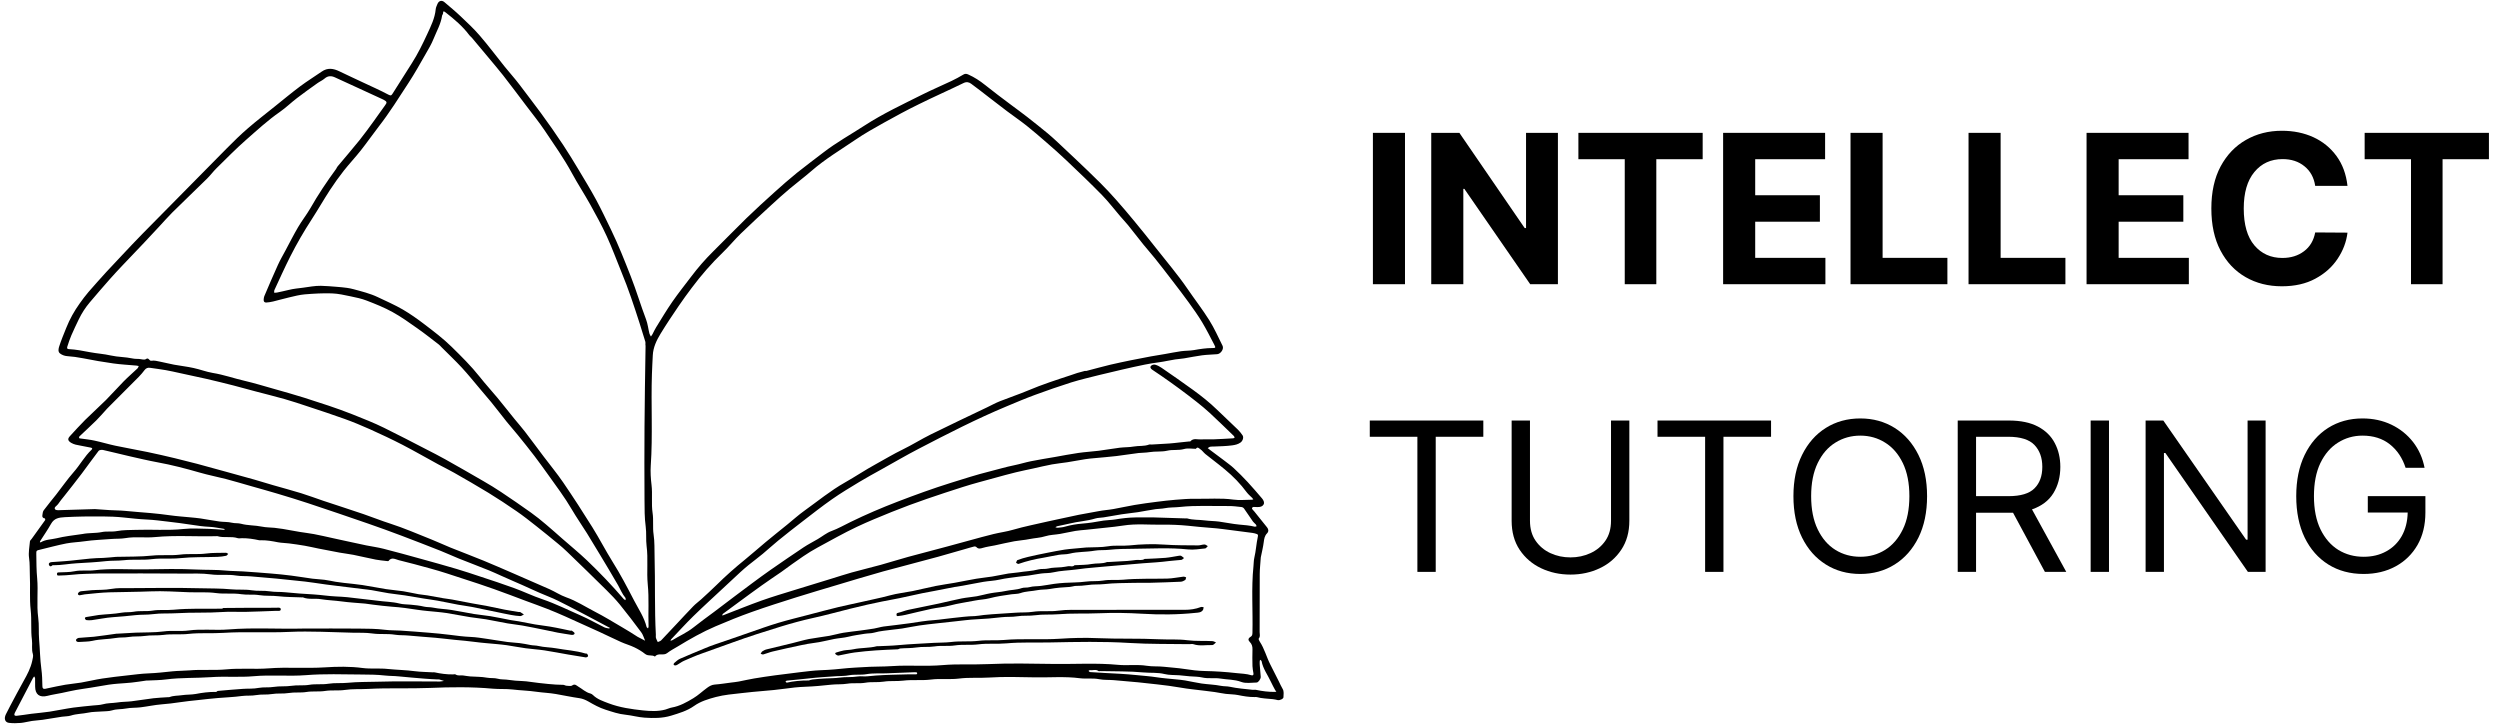
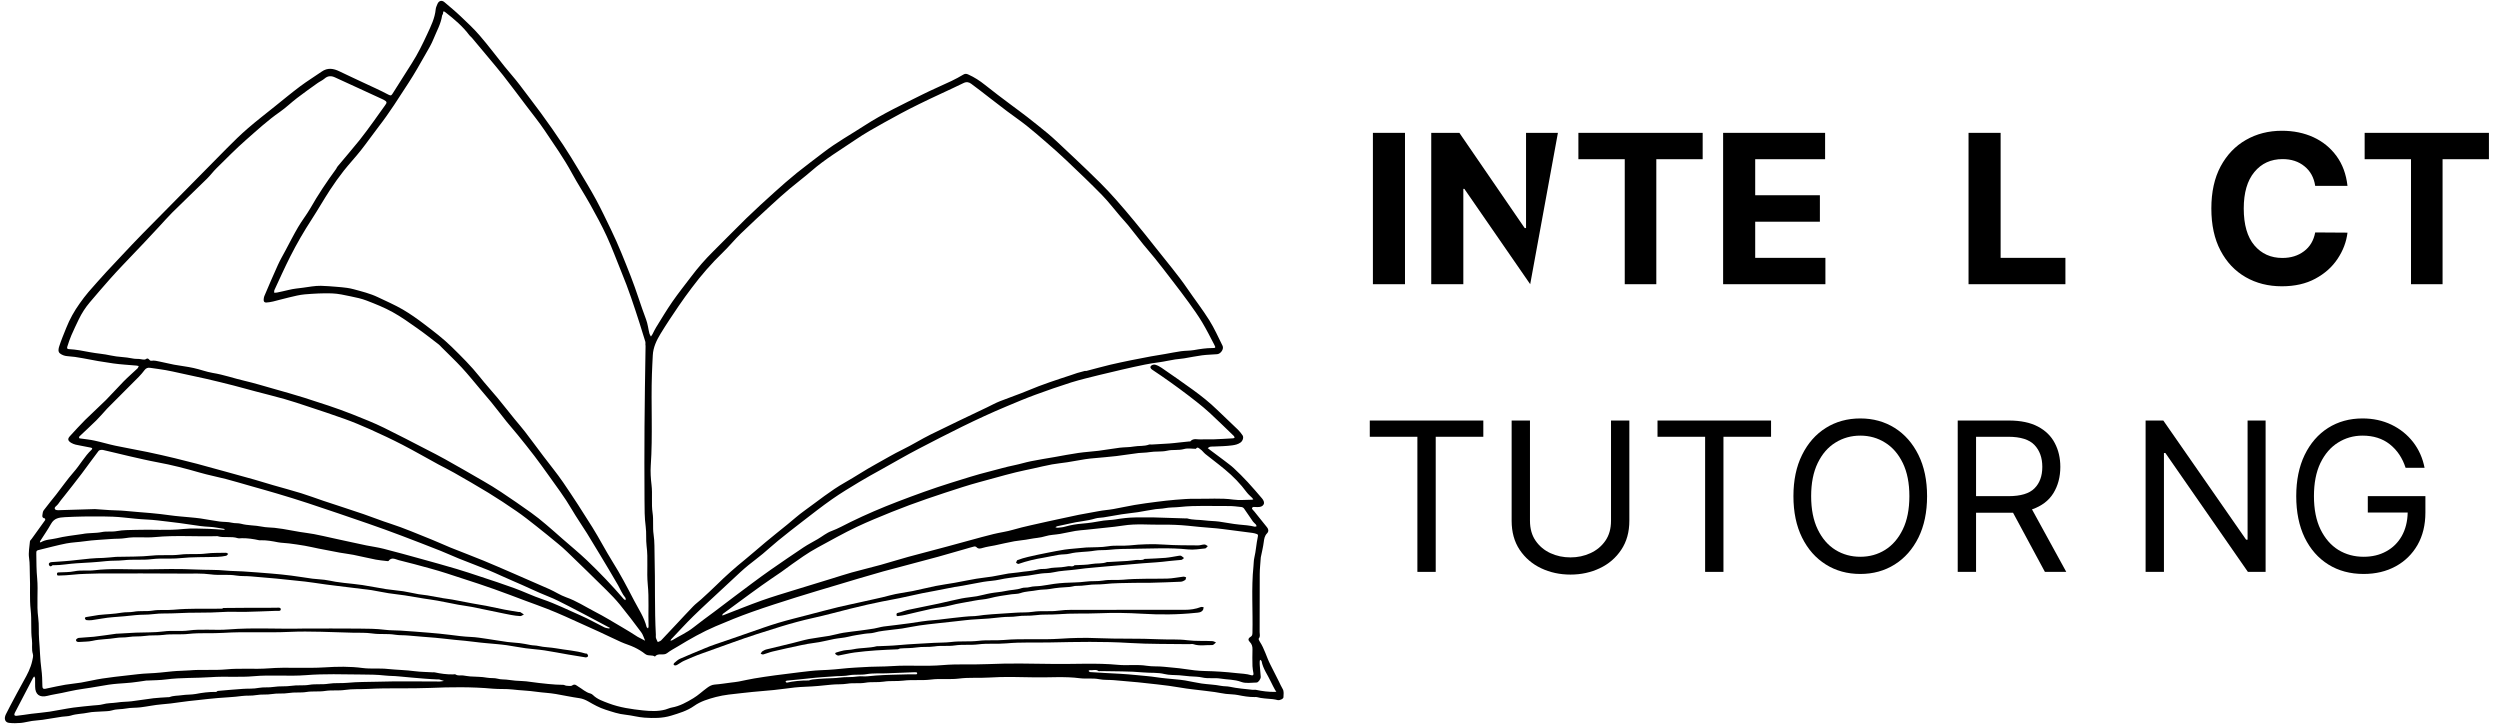
<svg xmlns="http://www.w3.org/2000/svg" width="500" zoomAndPan="magnify" viewBox="0 0 375 108.75" height="145" preserveAspectRatio="xMidYMid meet" version="1.0">
  <defs>
    <g />
    <clipPath id="5dab9a3a49">
      <path d="M 0.43 0 L 192.738 0 L 192.738 108.5 L 0.43 108.5 Z M 0.43 0 " clip-rule="nonzero" />
    </clipPath>
  </defs>
  <g clip-path="url(#5dab9a3a49)">
    <path fill="#000000" d="M 183.625 69.074 C 184.133 69.48 184.637 69.816 185.066 70.223 C 185.785 70.895 186.488 71.59 187.156 72.316 C 187.898 73.117 188.602 73.945 189.309 74.77 C 189.52 75.023 189.699 75.359 189.547 75.66 C 189.398 75.949 189.062 76.066 188.711 76.055 C 188.633 76.047 188.555 76.047 188.477 76.055 C 188.234 76.086 187.906 75.926 187.797 76.234 C 187.758 76.344 188.016 76.555 188.145 76.719 C 188.781 77.516 189.43 78.309 190.066 79.113 C 190.301 79.402 190.316 79.738 190.055 80.004 C 189.695 80.371 189.629 80.809 189.566 81.285 C 189.469 82.059 189.277 82.824 189.121 83.594 C 189.109 83.645 189.113 83.695 189.109 83.738 C 189.059 84.527 188.965 85.305 188.961 86.09 C 188.941 88.996 188.961 91.91 188.945 94.816 C 188.945 95.133 189.082 95.473 188.812 95.777 C 188.754 95.84 188.871 96.105 188.961 96.238 C 189.676 97.316 189.977 98.57 190.562 99.707 C 190.992 100.535 191.414 101.383 191.832 102.219 C 192.016 102.586 192.172 102.965 192.383 103.312 C 192.637 103.719 192.52 104.156 192.52 104.578 C 192.52 104.828 191.961 105.078 191.664 105.016 C 191.426 104.965 191.188 104.898 190.941 104.875 C 190.125 104.781 189.301 104.789 188.504 104.562 C 188.406 104.539 188.297 104.559 188.195 104.559 C 187.34 104.57 186.508 104.422 185.676 104.254 C 185.086 104.137 184.473 104.156 183.875 104.082 C 183.316 104.012 182.762 103.887 182.203 103.805 C 181.711 103.734 181.219 103.68 180.723 103.617 C 179.484 103.461 178.25 103.352 177.027 103.133 C 175.902 102.934 174.773 102.793 173.641 102.664 C 172.676 102.555 171.703 102.445 170.738 102.348 C 169.508 102.227 168.281 102.137 167.059 102.023 C 166.324 101.961 165.578 102.02 164.867 101.879 C 163.898 101.684 162.926 101.859 161.973 101.734 C 159.711 101.438 157.445 101.645 155.188 101.602 C 152.902 101.562 150.617 101.484 148.34 101.633 C 146.852 101.73 145.359 101.594 143.891 101.781 C 142.484 101.961 141.066 101.754 139.676 101.93 C 138.266 102.109 136.852 101.922 135.461 102.098 C 134.488 102.219 133.516 102.09 132.562 102.246 C 131.645 102.391 130.715 102.25 129.828 102.406 C 128.906 102.566 127.988 102.406 127.094 102.555 C 126.281 102.688 125.473 102.613 124.668 102.703 C 123.387 102.844 122.109 102.965 120.824 103.012 C 119.75 103.051 118.676 103.164 117.605 103.32 C 116.59 103.469 115.566 103.551 114.543 103.641 C 113.441 103.734 112.34 103.836 111.246 103.965 C 109.953 104.113 108.645 104.215 107.371 104.551 C 106.227 104.859 105.094 105.195 104.113 105.891 C 103.07 106.633 101.863 106.98 100.672 107.348 C 99.371 107.746 98.02 107.742 96.68 107.648 C 95.727 107.586 94.789 107.309 93.836 107.211 C 92.781 107.109 91.801 106.766 90.805 106.445 C 89.898 106.156 89.078 105.699 88.273 105.234 C 87.832 104.984 87.387 104.797 86.93 104.73 C 85.73 104.562 84.562 104.305 83.375 104.102 C 82.418 103.934 81.438 103.906 80.473 103.766 C 79.277 103.59 78.066 103.566 76.867 103.422 C 75.871 103.309 74.879 103.391 73.895 103.301 C 70.754 103.016 67.602 103.055 64.465 103.191 C 61.371 103.32 58.273 103.164 55.191 103.34 C 54.047 103.402 52.887 103.32 51.754 103.488 C 50.758 103.637 49.758 103.488 48.781 103.641 C 47.836 103.789 46.887 103.648 45.969 103.797 C 45.074 103.945 44.18 103.805 43.309 103.953 C 42.465 104.094 41.625 103.965 40.805 104.105 C 40.016 104.242 39.223 104.121 38.457 104.262 C 37.715 104.395 36.98 104.305 36.262 104.402 C 35.062 104.57 33.855 104.602 32.652 104.707 C 31.652 104.789 30.66 104.906 29.664 105.016 C 28.77 105.113 27.875 105.195 26.992 105.332 C 26.078 105.48 25.164 105.574 24.246 105.652 C 23.188 105.738 22.145 105.969 21.09 106.098 C 20.363 106.188 19.617 106.137 18.902 106.277 C 18.219 106.414 17.523 106.336 16.844 106.547 C 16.328 106.711 15.75 106.676 15.203 106.723 C 14.551 106.781 13.883 106.754 13.246 106.895 C 12.375 107.082 11.48 107.059 10.625 107.336 C 10.207 107.469 9.738 107.438 9.293 107.508 C 8.32 107.656 7.348 107.832 6.371 107.973 C 5.848 108.051 5.32 108.062 4.801 108.141 C 4.238 108.223 3.691 108.383 3.141 108.438 C 2.547 108.488 1.941 108.5 1.352 108.43 C 0.746 108.359 0.566 107.797 0.879 107.152 C 1.094 106.723 1.312 106.297 1.535 105.871 C 2.207 104.617 2.863 103.352 3.559 102.117 C 4.094 101.168 4.602 100.207 4.832 99.141 C 4.902 98.797 5.023 98.41 4.93 98.102 C 4.703 97.395 4.883 96.676 4.789 95.98 C 4.594 94.5 4.773 93 4.605 91.531 C 4.406 89.777 4.566 88.039 4.477 86.293 C 4.434 85.43 4.492 84.57 4.363 83.703 C 4.238 82.891 4.422 82.031 4.492 81.203 C 4.504 81.074 4.652 80.965 4.742 80.84 C 5.418 79.898 6.102 78.965 6.77 78.02 C 6.809 77.969 6.762 77.773 6.738 77.766 C 6.469 77.73 6.305 77.586 6.352 77.309 C 6.391 77.047 6.41 76.742 6.559 76.543 C 7.148 75.746 7.801 74.977 8.418 74.191 C 9.293 73.078 10.098 71.898 11.031 70.84 C 11.996 69.754 12.68 68.449 13.742 67.453 C 13.875 67.324 13.875 67.195 13.637 67.148 C 13.109 67.051 12.582 66.938 12.055 66.84 C 11.578 66.758 11.102 66.68 10.672 66.422 C 10.156 66.105 10.105 65.828 10.508 65.398 C 11.262 64.59 11.988 63.766 12.773 62.988 C 13.793 61.977 14.875 61.016 15.891 60.004 C 16.797 59.094 17.641 58.129 18.543 57.215 C 19.203 56.543 19.926 55.926 20.613 55.273 C 20.711 55.184 20.75 55.031 20.812 54.902 C 20.691 54.883 20.574 54.848 20.453 54.836 C 19.301 54.734 18.148 54.676 17.004 54.516 C 15.473 54.301 13.941 54.039 12.422 53.734 C 11.637 53.582 10.855 53.469 10.059 53.418 C 9.691 53.395 9.281 53.238 8.996 53.012 C 8.66 52.75 8.777 52.273 8.887 51.938 C 9.191 51.004 9.57 50.094 9.938 49.18 C 10.457 47.871 11.141 46.648 11.965 45.5 C 12.383 44.914 12.812 44.336 13.285 43.785 C 14.164 42.77 15.066 41.77 15.973 40.77 C 16.734 39.941 17.512 39.121 18.285 38.305 C 19.328 37.203 20.355 36.094 21.426 35.012 C 25.621 30.746 29.82 26.488 34.027 22.242 C 35.059 21.203 36.105 20.172 37.215 19.219 C 38.516 18.094 39.887 17.043 41.23 15.961 C 42.492 14.949 43.742 13.91 45.039 12.938 C 46.078 12.164 47.191 11.48 48.254 10.742 C 49.148 10.117 50.016 10.266 50.918 10.703 C 52.082 11.27 53.262 11.805 54.43 12.359 C 55.711 12.965 57.012 13.531 58.262 14.199 C 58.672 14.426 58.742 14.27 58.918 13.996 C 59.859 12.488 60.809 10.984 61.77 9.492 C 62.672 8.086 63.402 6.59 64.098 5.082 C 64.645 3.898 65.23 2.73 65.355 1.398 C 65.379 1.121 65.516 0.844 65.625 0.578 C 65.836 0.09 66.281 -0.012 66.68 0.336 C 67.484 1.023 68.309 1.699 69.082 2.434 C 70.07 3.375 71.09 4.316 71.977 5.355 C 73.266 6.848 74.441 8.426 75.68 9.969 C 76.418 10.891 77.215 11.758 77.926 12.699 C 78.973 14.109 80.062 15.484 81.098 16.906 C 82.258 18.496 83.395 20.102 84.477 21.746 C 85.281 22.965 86.043 24.207 86.789 25.457 C 87.684 26.953 88.59 28.441 89.422 29.973 C 90.211 31.43 90.914 32.938 91.641 34.426 C 92.766 36.738 93.699 39.121 94.641 41.52 C 95.465 43.625 96.102 45.789 96.906 47.902 C 97.164 48.582 97.234 49.32 97.414 50.031 C 97.453 50.191 97.562 50.332 97.641 50.48 C 97.719 50.359 97.809 50.242 97.879 50.121 C 98.059 49.777 98.211 49.426 98.418 49.098 C 99.215 47.812 99.988 46.512 100.844 45.273 C 101.746 43.973 102.738 42.73 103.695 41.469 C 104.688 40.152 105.77 38.91 106.941 37.75 C 108.621 36.086 110.262 34.395 111.953 32.742 C 113.332 31.41 114.746 30.113 116.172 28.832 C 117.277 27.832 118.398 26.855 119.555 25.914 C 120.848 24.871 122.195 23.891 123.508 22.871 C 125.465 21.363 127.621 20.168 129.688 18.828 C 132.453 17.035 135.43 15.648 138.355 14.18 C 139.793 13.461 141.273 12.836 142.727 12.145 C 143.34 11.855 143.93 11.527 144.512 11.184 C 144.781 11.023 144.98 11.055 145.262 11.184 C 146.164 11.59 146.969 12.113 147.742 12.73 C 149.016 13.758 150.336 14.73 151.641 15.715 C 152.453 16.328 153.277 16.914 154.074 17.539 C 155.117 18.352 156.152 19.18 157.172 20.02 C 157.68 20.438 158.16 20.887 158.652 21.34 C 159.512 22.145 160.375 22.949 161.227 23.762 C 162.512 24.984 163.805 26.203 165.062 27.461 C 165.879 28.273 166.664 29.121 167.43 29.984 C 168.352 31.023 169.246 32.078 170.129 33.148 C 171.223 34.484 172.316 35.816 173.371 37.176 C 174.961 39.211 176.652 41.172 178.113 43.309 C 179.195 44.895 180.375 46.41 181.391 48.031 C 182.156 49.25 182.742 50.586 183.387 51.871 C 183.617 52.336 183.121 53.086 182.574 53.129 C 181.82 53.195 181.055 53.199 180.309 53.297 C 179.41 53.414 178.52 53.605 177.617 53.754 C 177.176 53.824 176.723 53.852 176.285 53.914 C 175.488 54.031 174.695 54.23 173.906 54.336 C 173.164 54.43 172.43 54.547 171.703 54.695 C 170.586 54.922 169.465 55.172 168.352 55.43 C 167.191 55.695 166.035 55.965 164.883 56.254 C 163.473 56.609 162.055 56.938 160.672 57.367 C 158.863 57.938 157.074 58.566 155.289 59.219 C 153.848 59.746 152.441 60.344 151.023 60.938 C 146.5 62.824 142.137 65.062 137.789 67.324 C 135.906 68.301 134.07 69.379 132.215 70.41 C 131.098 71.035 129.969 71.641 128.875 72.305 C 127.504 73.137 126.121 73.961 124.809 74.883 C 123.289 75.945 121.828 77.098 120.355 78.23 C 119.133 79.172 117.914 80.125 116.719 81.098 C 115.934 81.734 115.199 82.426 114.418 83.07 C 113.711 83.656 112.973 84.203 112.25 84.785 C 111.84 85.117 111.438 85.473 111.047 85.828 C 110.273 86.535 109.508 87.258 108.742 87.973 C 107.152 89.461 105.535 90.926 103.98 92.445 C 102.84 93.559 101.773 94.746 100.672 95.898 C 100.621 95.949 100.605 96.039 100.574 96.117 C 100.664 96.09 100.762 96.078 100.84 96.035 C 101.895 95.391 103.039 94.898 104.02 94.113 C 105.023 93.309 106.07 92.566 107.102 91.793 C 108.168 90.988 109.23 90.176 110.301 89.371 C 111.129 88.746 111.961 88.113 112.797 87.504 C 113.73 86.812 114.664 86.125 115.609 85.465 C 117.238 84.332 118.875 83.211 120.527 82.109 C 121.211 81.652 121.949 81.285 122.656 80.867 C 123.348 80.461 123.984 79.926 124.723 79.656 C 125.727 79.289 126.637 78.758 127.59 78.297 C 129.898 77.168 132.254 76.164 134.656 75.242 C 137.301 74.23 139.961 73.258 142.668 72.414 C 144.582 71.82 146.484 71.203 148.43 70.719 C 149.652 70.414 150.855 70.047 152.094 69.797 C 152.949 69.625 153.785 69.359 154.641 69.184 C 155.82 68.945 157.008 68.762 158.195 68.555 C 159.379 68.348 160.562 68.109 161.754 67.941 C 162.77 67.793 163.793 67.742 164.809 67.613 C 165.867 67.477 166.91 67.289 167.965 67.156 C 168.664 67.07 169.379 67.105 170.074 66.977 C 170.836 66.84 171.625 66.969 172.367 66.684 C 172.484 66.641 172.625 66.684 172.754 66.68 C 173.641 66.629 174.531 66.582 175.41 66.523 C 175.906 66.492 176.41 66.422 176.906 66.371 C 177.398 66.316 177.902 66.266 178.398 66.215 C 178.449 66.207 178.527 66.234 178.551 66.207 C 179.004 65.672 179.602 65.945 180.141 65.914 C 180.785 65.875 181.441 65.926 182.086 65.898 C 183.051 65.867 184.016 65.801 184.977 65.746 C 185.047 65.738 185.109 65.707 185.184 65.68 C 185.156 65.59 185.156 65.473 185.098 65.418 C 183.895 64.258 182.699 63.082 181.473 61.949 C 180.852 61.371 180.18 60.828 179.512 60.293 C 178.656 59.617 177.785 58.953 176.91 58.309 C 176.023 57.652 175.117 57.016 174.207 56.383 C 173.75 56.062 173.27 55.766 172.812 55.441 C 172.605 55.301 172.457 55.07 172.664 54.867 C 172.797 54.734 173.094 54.648 173.273 54.703 C 173.617 54.797 173.949 54.973 174.238 55.172 C 175.816 56.262 177.395 57.348 178.945 58.477 C 180.227 59.406 181.461 60.391 182.602 61.5 C 183.613 62.484 184.652 63.438 185.664 64.426 C 185.934 64.68 186.168 64.992 186.379 65.293 C 186.598 65.609 186.406 66.137 186.09 66.371 C 185.695 66.66 185.234 66.75 184.797 66.809 C 183.895 66.93 182.973 66.938 182.059 66.98 C 181.879 66.996 181.691 66.969 181.527 67.008 C 181.391 67.039 181.281 67.145 181.16 67.219 C 181.254 67.297 181.352 67.375 181.457 67.453 C 182.176 68 182.883 68.516 183.625 69.074 M 162.73 55.637 C 162.809 55.637 162.887 55.656 162.965 55.637 C 164.16 55.328 165.344 54.996 166.547 54.707 C 167.566 54.465 168.594 54.258 169.617 54.043 C 170.621 53.84 171.633 53.645 172.645 53.457 C 173.344 53.328 174.055 53.227 174.754 53.102 C 175.555 52.969 176.344 52.793 177.145 52.684 C 177.793 52.594 178.457 52.621 179.098 52.512 C 180.012 52.348 180.922 52.207 181.855 52.207 C 182.352 52.207 182.383 52.168 182.137 51.699 C 181.547 50.566 180.973 49.426 180.316 48.328 C 179.711 47.324 179.027 46.363 178.34 45.41 C 177.543 44.301 176.711 43.227 175.883 42.145 C 175.008 40.996 174.125 39.855 173.223 38.73 C 172.676 38.039 172.078 37.391 171.531 36.707 C 170.746 35.738 169.992 34.746 169.207 33.773 C 168.828 33.305 168.395 32.867 168.004 32.402 C 167.102 31.352 166.258 30.238 165.293 29.25 C 163.562 27.48 161.766 25.773 159.969 24.066 C 159 23.137 157.98 22.246 156.965 21.363 C 155.98 20.508 154.988 19.645 153.965 18.832 C 153.02 18.086 152.016 17.402 151.051 16.676 C 150.156 16.004 149.273 15.32 148.391 14.637 C 147.484 13.941 146.594 13.227 145.668 12.559 C 145.332 12.312 144.969 12.234 144.504 12.469 C 142.281 13.555 140.016 14.547 137.805 15.645 C 136.031 16.512 134.297 17.453 132.57 18.414 C 131.109 19.227 129.648 20.051 128.27 20.992 C 126.051 22.5 123.738 23.879 121.711 25.648 C 120.656 26.57 119.531 27.402 118.461 28.305 C 117.527 29.09 116.621 29.902 115.727 30.727 C 114.18 32.152 112.637 33.566 111.129 35.031 C 110.191 35.938 109.359 36.965 108.422 37.871 C 106.715 39.516 105.172 41.293 103.754 43.188 C 103.09 44.078 102.43 44.965 101.809 45.887 C 100.879 47.258 99.949 48.637 99.086 50.055 C 98.484 51.047 97.973 52.105 97.918 53.305 C 97.879 54.242 97.812 55.184 97.789 56.117 C 97.633 60.691 97.93 65.27 97.613 69.844 C 97.551 70.801 97.613 71.77 97.73 72.742 C 97.898 74.133 97.68 75.551 97.891 76.961 C 98.051 78.012 97.879 79.094 98.039 80.172 C 98.207 81.273 98.156 82.414 98.188 83.527 C 98.297 87.426 98.168 91.328 98.379 95.223 C 98.387 95.375 98.348 95.543 98.387 95.684 C 98.449 95.906 98.574 96.105 98.668 96.309 C 98.844 96.227 99.051 96.176 99.18 96.047 C 99.965 95.234 100.723 94.402 101.496 93.586 C 102.32 92.707 103.137 91.82 103.973 90.957 C 104.34 90.574 104.777 90.262 105.172 89.906 C 105.961 89.18 106.762 88.457 107.527 87.703 C 108.863 86.383 110.27 85.137 111.734 83.953 C 112.789 83.098 113.801 82.188 114.852 81.316 C 115.926 80.422 117.027 79.551 118.113 78.668 C 118.969 77.973 119.789 77.227 120.684 76.59 C 122.676 75.164 124.578 73.598 126.719 72.387 C 128.305 71.492 129.809 70.473 131.406 69.605 C 132.738 68.875 134.031 68.09 135.402 67.426 C 136.832 66.73 138.184 65.875 139.605 65.172 C 142.406 63.785 145.223 62.457 148.035 61.113 C 148.688 60.805 149.316 60.449 149.988 60.184 C 151.391 59.625 152.832 59.152 154.223 58.566 C 156.301 57.684 158.453 56.988 160.594 56.285 C 161.238 56.043 161.906 55.84 162.73 55.637 M 84.902 102.852 C 85.211 102.852 85.609 102.973 85.816 102.824 C 86.242 102.52 86.465 102.824 86.734 102.984 C 87.34 103.332 87.852 103.855 88.562 104.027 C 88.699 104.062 88.84 104.152 88.938 104.25 C 89.602 104.906 90.465 105.176 91.301 105.5 C 92.961 106.129 94.711 106.375 96.457 106.562 C 97.555 106.676 98.703 106.734 99.809 106.434 C 100.129 106.344 100.445 106.188 100.773 106.129 C 101.965 105.918 103 105.336 104.004 104.73 C 104.746 104.285 105.383 103.668 106.086 103.16 C 106.414 102.922 106.766 102.715 107.211 102.684 C 108.027 102.625 108.84 102.488 109.648 102.387 C 110.043 102.336 110.441 102.301 110.828 102.227 C 111.594 102.082 112.352 101.895 113.125 101.77 C 114.176 101.594 115.223 101.438 116.281 101.297 C 117.508 101.129 118.746 100.977 119.973 100.832 C 121.016 100.711 122.066 100.57 123.113 100.531 C 124.48 100.484 125.832 100.363 127.188 100.215 C 127.918 100.137 128.652 100.137 129.383 100.078 C 130.883 99.965 132.395 100.016 133.91 99.91 C 136.398 99.746 138.898 99.984 141.395 99.766 C 143.641 99.57 145.914 99.719 148.18 99.617 C 151.441 99.469 154.711 99.543 157.98 99.59 C 161.227 99.637 164.477 99.414 167.727 99.727 C 169.148 99.859 170.59 99.637 172.02 99.867 C 172.863 100.004 173.738 99.918 174.602 100.016 C 175.617 100.133 176.641 100.184 177.656 100.344 C 178.668 100.504 179.699 100.633 180.715 100.652 C 182.285 100.684 183.848 100.781 185.414 100.961 C 186.18 101.047 186.953 101.051 187.699 101.285 C 187.887 101.344 188.059 101.297 188.02 101.02 C 187.961 100.652 187.879 100.285 187.871 99.918 C 187.848 99.086 187.848 98.258 187.871 97.426 C 187.887 96.969 187.781 96.594 187.449 96.273 C 187.191 96.016 187.215 95.75 187.562 95.543 C 187.84 95.383 187.859 95.184 187.867 94.918 C 187.949 91.594 187.68 88.258 188.02 84.934 C 188.066 84.512 188.047 84.102 188.148 83.664 C 188.395 82.633 188.445 81.555 188.672 80.52 C 188.727 80.254 188.703 80.172 188.516 80.102 C 188.316 80.023 188.098 79.973 187.879 79.938 C 187.066 79.828 186.258 79.727 185.438 79.621 C 184.125 79.461 182.82 79.254 181.508 79.172 C 180.406 79.102 179.312 78.965 178.211 78.863 C 176.941 78.738 175.664 78.684 174.387 78.703 C 172.41 78.734 170.43 78.52 168.461 78.836 C 167.605 78.98 166.734 79.055 165.867 79.152 C 164.875 79.262 163.879 79.363 162.879 79.469 C 162.359 79.52 161.832 79.551 161.316 79.637 C 160.543 79.766 159.785 79.953 159.012 80.086 C 158.277 80.215 157.512 80.211 156.816 80.43 C 156.031 80.68 155.219 80.699 154.434 80.859 C 153.684 81.016 152.91 81.055 152.156 81.188 C 151.172 81.367 150.199 81.602 149.223 81.809 C 148.621 81.93 148.012 82.008 147.426 82.18 C 147.059 82.289 146.762 82.379 146.461 82.066 C 146.391 81.988 146.223 81.949 146.117 81.977 C 145.648 82.09 145.191 82.238 144.73 82.367 C 143.383 82.754 142.039 83.148 140.691 83.52 C 139.039 83.973 137.379 84.41 135.719 84.848 C 134.645 85.133 133.562 85.41 132.492 85.707 C 131.238 86.055 129.988 86.426 128.742 86.793 C 127.699 87.102 126.66 87.414 125.625 87.727 C 123.57 88.348 121.512 88.941 119.465 89.59 C 117.219 90.301 114.973 91.008 112.754 91.801 C 110.926 92.449 109.121 93.184 107.34 93.945 C 105.363 94.789 103.496 95.852 101.664 96.969 C 101.121 97.297 100.555 97.586 100.059 97.973 C 99.508 98.406 98.715 97.863 98.246 98.488 C 97.809 98.18 97.227 98.461 96.77 98.094 C 96.281 97.703 95.727 97.375 95.16 97.102 C 94.52 96.793 93.816 96.602 93.16 96.305 C 92.066 95.812 90.992 95.281 89.898 94.777 C 88.199 93.996 86.492 93.223 84.785 92.465 C 83.887 92.062 82.984 91.684 82.07 91.324 C 81.02 90.91 79.957 90.539 78.902 90.145 C 77.309 89.551 75.719 88.934 74.113 88.367 C 72.574 87.82 71.023 87.309 69.469 86.809 C 67.82 86.273 66.18 85.711 64.504 85.262 C 62.941 84.84 61.383 84.398 59.805 84.023 C 59.344 83.914 58.742 83.496 58.281 84.141 C 58.242 84.191 58.082 84.164 57.984 84.152 C 57.445 84.09 56.898 84.043 56.363 83.941 C 55.234 83.719 54.121 83.449 53.004 83.223 C 52.328 83.09 51.637 83.02 50.957 82.895 C 49.895 82.703 48.84 82.496 47.781 82.285 C 47.086 82.148 46.398 81.977 45.703 81.859 C 44.926 81.723 44.141 81.613 43.355 81.512 C 42.809 81.441 42.246 81.445 41.707 81.344 C 40.871 81.176 40.039 81.027 39.191 81.039 C 39.086 81.039 38.977 81.059 38.883 81.039 C 38.023 80.848 37.164 80.719 36.289 80.73 C 36.082 80.73 35.855 80.781 35.668 80.727 C 34.664 80.395 33.602 80.73 32.605 80.422 C 29.492 80.52 26.367 80.262 23.254 80.562 C 21.781 80.707 20.285 80.461 18.805 80.719 C 18.109 80.84 17.395 80.789 16.688 80.848 C 15.355 80.957 14.023 80.996 12.699 81.188 C 11.785 81.324 10.852 81.344 9.949 81.516 C 8.645 81.773 7.348 82.129 6.055 82.438 C 5.449 82.582 5.438 82.574 5.445 83.129 C 5.465 84.328 5.457 85.523 5.574 86.73 C 5.754 88.695 5.465 90.688 5.734 92.664 C 5.883 93.746 5.773 94.848 5.867 95.949 C 5.996 97.406 6.004 98.883 6.203 100.336 C 6.32 101.188 6.344 102.059 6.359 102.922 C 6.363 103.273 6.488 103.371 6.797 103.32 C 6.918 103.301 7.035 103.27 7.148 103.242 C 8.031 103.062 8.914 102.855 9.809 102.707 C 10.586 102.574 11.383 102.52 12.168 102.387 C 13.23 102.207 14.273 101.941 15.336 101.781 C 16.59 101.586 17.852 101.453 19.109 101.309 C 20.152 101.195 21.199 101.047 22.25 101.008 C 23.461 100.961 24.656 100.828 25.855 100.699 C 26.711 100.609 27.57 100.629 28.434 100.555 C 30.277 100.395 32.121 100.582 33.977 100.402 C 36.07 100.203 38.18 100.414 40.289 100.254 C 43.086 100.039 45.898 100.285 48.711 100.105 C 50.594 99.984 52.5 99.949 54.406 100.203 C 55.641 100.363 56.898 100.207 58.16 100.344 C 59.512 100.484 60.875 100.5 62.234 100.68 C 63.109 100.793 64.004 100.793 64.891 100.848 C 64.992 100.852 65.102 100.828 65.199 100.852 C 66.105 101.051 67.02 101.176 67.949 101.16 C 68.078 101.16 68.246 101.109 68.336 101.168 C 68.688 101.406 69.074 101.277 69.441 101.316 C 69.809 101.363 70.176 101.438 70.543 101.465 C 71.379 101.527 72.223 101.496 73.039 101.652 C 73.594 101.754 74.164 101.664 74.68 101.812 C 75.113 101.934 75.531 101.895 75.949 101.941 C 76.395 101.988 76.836 102.059 77.289 102.098 C 78.016 102.16 78.754 102.148 79.477 102.27 C 80.391 102.418 81.309 102.488 82.223 102.594 C 82.984 102.676 83.738 102.715 84.496 102.727 C 84.578 102.703 84.664 102.797 84.902 102.852 M 96.809 51.66 C 96.809 51.531 96.84 51.391 96.805 51.273 C 96.52 50.328 96.23 49.387 95.926 48.445 C 95.105 45.887 94.262 43.328 93.23 40.844 C 92.492 39.043 91.828 37.215 91.016 35.449 C 90.277 33.832 89.414 32.266 88.551 30.707 C 87.656 29.098 86.645 27.559 85.77 25.941 C 84.566 23.73 83.117 21.68 81.723 19.602 C 80.852 18.305 79.867 17.094 78.93 15.852 C 77.777 14.328 76.633 12.797 75.461 11.293 C 74.73 10.367 73.961 9.473 73.207 8.562 C 72.402 7.598 71.598 6.637 70.785 5.668 C 70.672 5.535 70.516 5.426 70.406 5.285 C 69.41 3.949 68.152 2.887 66.855 1.875 C 66.582 1.664 66.461 1.598 66.453 2.023 C 66.453 2.133 66.328 2.234 66.312 2.352 C 66.133 3.59 65.504 4.664 65.047 5.797 C 64.719 6.625 64.254 7.398 63.809 8.168 C 62.992 9.602 62.188 11.043 61.285 12.422 C 59.84 14.637 58.441 16.887 56.812 18.98 C 55.906 20.152 55.055 21.379 54.137 22.543 C 53.312 23.59 52.391 24.566 51.566 25.609 C 50.84 26.539 50.145 27.504 49.5 28.492 C 48.562 29.934 47.707 31.434 46.766 32.887 C 45.59 34.695 44.508 36.559 43.535 38.484 C 42.703 40.133 41.945 41.82 41.168 43.496 C 41.109 43.621 41.133 43.773 41.129 43.914 C 41.27 43.902 41.41 43.91 41.547 43.883 C 42.137 43.754 42.738 43.633 43.328 43.484 C 44.031 43.309 44.746 43.246 45.453 43.156 C 46.34 43.039 47.23 42.859 48.129 42.871 C 48.914 42.887 49.695 42.961 50.48 43.02 C 51 43.059 51.527 43.109 52.051 43.18 C 52.387 43.227 52.727 43.297 53.055 43.387 C 54.285 43.723 55.527 44.023 56.684 44.578 C 57.941 45.18 59.227 45.734 60.43 46.434 C 61.523 47.078 62.574 47.812 63.598 48.594 C 65.031 49.688 66.473 50.77 67.762 52.039 C 69.223 53.477 70.684 54.914 71.957 56.523 C 72.812 57.613 73.762 58.633 74.641 59.699 C 75.504 60.738 76.328 61.809 77.18 62.852 C 77.688 63.477 78.223 64.074 78.711 64.707 C 79.664 65.945 80.582 67.199 81.523 68.445 C 82.508 69.754 83.555 71.016 84.477 72.363 C 85.988 74.578 87.449 76.832 88.867 79.109 C 89.914 80.789 90.824 82.562 91.871 84.242 C 93.059 86.129 94.086 88.094 95.109 90.066 C 95.785 91.367 96.629 92.594 96.988 94.043 C 97.008 94.125 97.133 94.191 97.203 94.262 C 97.227 94.172 97.285 94.086 97.285 93.996 C 97.207 91.891 97.375 89.785 97.164 87.672 C 96.977 85.758 97.242 83.816 96.988 81.891 C 96.867 80.938 96.988 79.965 96.855 78.992 C 96.676 77.656 96.68 76.285 96.676 74.934 C 96.656 71.297 96.648 67.664 96.676 64.023 C 96.699 60.125 96.77 56.227 96.828 52.324 C 96.816 52.145 96.859 51.945 96.809 51.66 M 50.422 25.332 C 50.492 25.211 50.551 25.07 50.641 24.961 C 51.734 23.645 52.859 22.355 53.93 21.023 C 54.656 20.121 55.332 19.168 56.02 18.234 C 56.602 17.441 57.152 16.621 57.738 15.832 C 58.082 15.375 58.074 15.258 57.559 14.973 C 57.457 14.914 57.348 14.863 57.238 14.82 C 55.996 14.246 54.754 13.68 53.512 13.105 C 52.422 12.602 51.336 12.102 50.242 11.605 C 49.695 11.352 49.191 11.352 48.695 11.777 C 48.367 12.062 47.949 12.234 47.598 12.488 C 46.574 13.215 45.551 13.949 44.551 14.711 C 43.676 15.379 42.883 16.16 41.984 16.785 C 40.16 18.047 38.547 19.547 36.891 20.996 C 35.359 22.34 33.938 23.801 32.488 25.223 C 31.98 25.719 31.555 26.309 31.047 26.805 C 29.324 28.504 27.566 30.172 25.84 31.879 C 25.152 32.562 24.516 33.305 23.852 34.012 C 23.098 34.816 22.352 35.625 21.594 36.43 C 20.531 37.551 19.461 38.656 18.406 39.777 C 17.758 40.469 17.105 41.156 16.48 41.867 C 15.465 43.02 14.449 44.188 13.457 45.367 C 12.809 46.133 12.266 46.977 11.828 47.879 C 11.438 48.676 11.062 49.484 10.707 50.293 C 10.484 50.824 10.289 51.371 10.121 51.918 C 10.086 52.039 9.941 52.348 10.328 52.367 C 11.391 52.422 12.441 52.625 13.484 52.828 C 14.527 53.027 15.594 53.086 16.629 53.324 C 17.699 53.566 18.801 53.535 19.867 53.766 C 20.184 53.84 20.52 53.824 20.848 53.844 C 21.195 53.863 21.652 54.031 21.871 53.871 C 22.332 53.535 22.359 54.191 22.727 54.113 C 23.145 54.031 23.613 54.172 24.051 54.258 C 24.746 54.391 25.43 54.578 26.117 54.703 C 27.082 54.883 28.066 54.984 29.027 55.199 C 29.992 55.402 30.934 55.777 31.902 55.938 C 33.547 56.203 35.102 56.758 36.711 57.129 C 38.148 57.465 39.559 57.898 40.973 58.297 C 42.523 58.742 44.09 59.168 45.625 59.656 C 48.074 60.441 50.52 61.215 52.914 62.168 C 54.496 62.801 56.078 63.418 57.609 64.172 C 59.75 65.223 61.859 66.324 63.969 67.414 C 64.91 67.898 65.855 68.375 66.781 68.895 C 68.703 69.973 70.605 71.059 72.512 72.168 C 73.414 72.691 74.309 73.23 75.176 73.812 C 76.684 74.816 78.184 75.848 79.656 76.898 C 80.43 77.445 81.164 78.051 81.883 78.656 C 82.719 79.352 83.523 80.086 84.344 80.801 C 85.578 81.883 86.859 82.93 88.051 84.062 C 89.98 85.906 91.828 87.836 93.566 89.867 C 93.629 89.945 93.746 89.977 93.836 90.027 C 93.828 89.906 93.875 89.746 93.809 89.668 C 93.332 89.102 93.07 88.418 92.711 87.785 C 91.82 86.227 90.887 84.695 89.969 83.16 C 89.332 82.098 88.691 81.035 88.043 79.988 C 87.297 78.793 86.484 77.633 85.77 76.414 C 84.703 74.59 83.434 72.91 82.211 71.195 C 81.535 70.254 80.859 69.309 80.156 68.387 C 79.34 67.316 78.492 66.266 77.648 65.223 C 77.105 64.559 76.539 63.922 76 63.258 C 75.223 62.285 74.469 61.293 73.684 60.324 C 73.129 59.645 72.551 58.98 71.977 58.305 C 71.082 57.246 70.215 56.164 69.273 55.145 C 68.289 54.082 67.227 53.086 66.203 52.055 C 66.074 51.926 65.961 51.781 65.816 51.672 C 64.754 50.859 63.707 50.023 62.613 49.258 C 61.395 48.398 60.18 47.523 58.879 46.809 C 57.645 46.125 56.316 45.598 55.004 45.09 C 54.246 44.793 53.426 44.625 52.621 44.457 C 51.684 44.262 50.73 44.039 49.785 44.008 C 48.434 43.961 47.074 44.043 45.73 44.152 C 44.93 44.219 44.141 44.43 43.355 44.613 C 42.551 44.797 41.766 45.031 40.965 45.223 C 40.633 45.309 40.285 45.352 39.941 45.379 C 39.668 45.398 39.523 45.223 39.551 44.945 C 39.562 44.777 39.578 44.594 39.641 44.438 C 40.309 42.871 40.973 41.305 41.68 39.754 C 42.016 39.008 42.434 38.297 42.82 37.574 C 43.445 36.402 44.043 35.219 44.711 34.078 C 45.277 33.109 45.98 32.223 46.547 31.25 C 47.699 29.219 48.988 27.293 50.422 25.332 M 95.645 95.523 C 96.02 95.719 96.398 95.918 96.77 96.109 C 96.578 95.684 96.457 95.203 96.18 94.836 C 95.141 93.438 94.086 92.051 92.992 90.703 C 92.363 89.934 91.668 89.211 90.957 88.508 C 89.016 86.582 87.047 84.68 85.082 82.781 C 84.645 82.355 84.188 81.957 83.719 81.57 C 82.637 80.68 81.555 79.789 80.453 78.926 C 79.48 78.16 78.512 77.387 77.488 76.684 C 76.102 75.727 74.695 74.797 73.266 73.922 C 71.57 72.883 69.848 71.902 68.129 70.918 C 67.355 70.473 66.551 70.094 65.766 69.668 C 63.965 68.688 62.188 67.66 60.371 66.719 C 58.777 65.895 57.141 65.133 55.5 64.391 C 54.23 63.824 52.945 63.289 51.637 62.82 C 49.828 62.168 48 61.574 46.18 60.969 C 45.016 60.582 43.852 60.191 42.672 59.855 C 41.23 59.445 39.77 59.094 38.32 58.707 C 37.219 58.418 36.133 58.109 35.031 57.824 C 33.691 57.484 32.348 57.148 31.004 56.84 C 29.652 56.531 28.293 56.246 26.934 55.953 C 26.246 55.805 25.559 55.641 24.855 55.52 C 24.078 55.383 23.293 55.289 22.508 55.172 C 22.184 55.125 21.914 55.211 21.703 55.488 C 21.426 55.848 21.141 56.203 20.82 56.523 C 19.379 57.98 17.926 59.43 16.477 60.879 C 16.328 61.027 16.18 61.172 16.039 61.324 C 15.504 61.906 14.996 62.516 14.434 63.07 C 13.617 63.883 12.754 64.656 11.926 65.449 C 11.867 65.5 11.859 65.621 11.859 65.711 C 11.859 65.73 11.988 65.758 12.059 65.77 C 12.77 65.875 13.488 65.938 14.184 66.094 C 15.227 66.316 16.25 66.633 17.285 66.852 C 18.891 67.195 20.504 67.465 22.113 67.801 C 23.496 68.09 24.867 68.406 26.238 68.734 C 27.348 69 28.453 69.277 29.555 69.57 C 31.004 69.957 32.445 70.363 33.887 70.758 C 35.309 71.148 36.73 71.535 38.148 71.938 C 39.102 72.207 40.039 72.504 40.984 72.781 C 42.375 73.18 43.777 73.555 45.164 73.98 C 46.289 74.328 47.391 74.746 48.504 75.121 C 50.512 75.789 52.52 76.434 54.527 77.117 C 55.867 77.574 57.18 78.109 58.531 78.539 C 60.637 79.219 62.656 80.102 64.711 80.918 C 65.668 81.297 66.602 81.742 67.555 82.129 C 69.223 82.801 70.91 83.43 72.57 84.113 C 74.031 84.715 75.48 85.352 76.934 85.98 C 78.762 86.773 80.59 87.562 82.406 88.371 C 83.262 88.754 84.059 89.289 84.934 89.598 C 86.445 90.125 87.777 91 89.188 91.73 C 90.625 92.469 92.008 93.32 93.406 94.141 C 94.117 94.551 94.84 95.004 95.645 95.523 M 117.199 85.789 C 116.207 86.465 115.211 87.137 114.234 87.832 C 113.125 88.617 112.039 89.43 110.945 90.227 C 110.105 90.84 109.27 91.453 108.441 92.07 C 108.375 92.121 108.363 92.246 108.324 92.328 C 108.395 92.309 108.473 92.289 108.543 92.266 C 110.449 91.535 112.336 90.762 114.254 90.078 C 115.859 89.508 117.496 89.023 119.133 88.516 C 120.992 87.934 122.859 87.367 124.723 86.801 C 125.734 86.492 126.746 86.156 127.762 85.871 C 129.203 85.473 130.664 85.125 132.113 84.727 C 133.484 84.344 134.844 83.914 136.215 83.535 C 138.172 83 140.141 82.496 142.102 81.969 C 143.25 81.664 144.387 81.344 145.527 81.035 C 146.691 80.719 147.855 80.391 149.035 80.105 C 150.008 79.867 151.004 79.746 151.965 79.461 C 153.668 78.965 155.406 78.629 157.133 78.227 C 158.367 77.934 159.617 77.715 160.852 77.426 C 162.141 77.121 163.445 76.949 164.738 76.684 C 165.492 76.531 166.266 76.492 167.02 76.355 C 168.082 76.168 169.121 75.926 170.184 75.746 C 171.285 75.559 172.387 75.414 173.492 75.273 C 174.434 75.152 175.379 75.043 176.32 74.965 C 177.328 74.887 178.352 74.797 179.363 74.816 C 181.238 74.855 183.109 74.676 184.98 74.938 C 185.895 75.066 186.848 74.965 187.781 74.957 C 187.852 74.957 187.926 74.934 187.996 74.914 C 187.941 74.844 187.898 74.758 187.84 74.695 C 187.57 74.418 187.254 74.172 187.023 73.863 C 186.07 72.574 184.965 71.434 183.727 70.414 C 183.418 70.164 183.109 69.906 182.793 69.66 C 182.133 69.141 181.457 68.633 180.797 68.098 C 180.523 67.871 180.316 67.547 180.02 67.363 C 179.879 67.273 179.613 66.938 179.391 67.324 C 178.789 67.324 178.16 67.195 177.605 67.355 C 176.762 67.594 175.918 67.406 175.078 67.605 C 174.227 67.805 173.301 67.672 172.43 67.82 C 171.879 67.914 171.332 67.898 170.785 67.953 C 169.676 68.082 168.582 68.277 167.477 68.406 C 166.383 68.535 165.281 68.617 164.18 68.723 C 163.711 68.766 163.234 68.805 162.766 68.883 C 161.867 69.023 160.973 69.199 160.078 69.34 C 159.32 69.461 158.555 69.52 157.801 69.66 C 156.844 69.844 155.895 70.066 154.945 70.281 C 154.086 70.469 153.227 70.637 152.375 70.848 C 151.32 71.105 150.27 71.395 149.223 71.684 C 147.617 72.129 146.004 72.543 144.418 73.051 C 140.828 74.199 137.258 75.379 133.754 76.793 C 131.996 77.508 130.242 78.219 128.535 79.023 C 126.531 79.973 124.609 81.066 122.656 82.121 C 121.91 82.527 121.184 82.973 120.484 83.449 C 119.395 84.184 118.34 84.957 117.199 85.789 M 14.234 76.363 C 14.969 76.414 15.695 76.465 16.43 76.516 C 17.215 76.574 17.996 76.551 18.781 76.633 C 20.055 76.77 21.336 76.84 22.617 76.961 C 23.562 77.051 24.504 77.148 25.441 77.285 C 26.484 77.434 27.535 77.504 28.582 77.605 C 29.078 77.656 29.582 77.691 30.074 77.766 C 31.023 77.91 31.969 78.098 32.922 78.227 C 33.547 78.309 34.195 78.262 34.793 78.41 C 35.25 78.52 35.707 78.445 36.133 78.559 C 37.168 78.844 38.25 78.777 39.293 78.996 C 39.906 79.125 40.547 79.109 41.172 79.172 C 41.59 79.219 42.008 79.27 42.426 79.34 C 43.277 79.48 44.121 79.648 44.965 79.789 C 45.672 79.906 46.387 79.984 47.086 80.113 C 48.047 80.293 48.992 80.52 49.945 80.727 C 50.59 80.867 51.227 81.016 51.871 81.148 C 52.895 81.375 53.918 81.602 54.941 81.809 C 55.801 81.98 56.684 82.098 57.535 82.316 C 59.434 82.801 61.32 83.32 63.203 83.844 C 64.973 84.332 66.738 84.824 68.496 85.344 C 69.691 85.699 70.883 86.098 72.066 86.492 C 73.754 87.051 75.445 87.598 77.113 88.211 C 78.555 88.738 79.945 89.41 81.395 89.898 C 83.375 90.574 85.242 91.512 87.156 92.348 C 88.344 92.871 89.473 93.516 90.637 94.094 C 90.848 94.195 91.102 94.23 91.34 94.273 C 91.383 94.281 91.449 94.215 91.504 94.191 C 91.461 94.172 91.414 94.152 91.375 94.125 C 90.867 93.855 90.359 93.578 89.844 93.309 C 88.312 92.496 86.789 91.68 85.242 90.891 C 84.258 90.391 83.281 89.875 82.25 89.469 C 80.488 88.773 78.793 87.922 77.043 87.188 C 75.809 86.672 74.598 86.074 73.355 85.562 C 71.848 84.945 70.316 84.383 68.805 83.773 C 67.891 83.406 67.004 82.984 66.09 82.625 C 64.152 81.859 62.207 81.105 60.25 80.363 C 58.59 79.738 56.922 79.125 55.242 78.547 C 52.223 77.504 49.199 76.473 46.168 75.469 C 44.637 74.957 43.09 74.496 41.547 74.031 C 40.277 73.648 38.996 73.301 37.715 72.934 C 36.441 72.574 35.168 72.188 33.887 71.852 C 32.574 71.512 31.234 71.262 29.93 70.879 C 27.848 70.281 25.762 69.734 23.641 69.348 C 22.203 69.082 20.781 68.742 19.352 68.418 C 18.051 68.121 16.758 67.785 15.457 67.496 C 15.246 67.453 14.891 67.492 14.789 67.633 C 13.926 68.746 13.129 69.898 12.277 71.02 C 11.41 72.176 10.504 73.301 9.613 74.438 C 9.305 74.828 8.977 75.203 8.707 75.621 C 8.539 75.879 8.02 76.098 8.27 76.402 C 8.422 76.594 8.953 76.523 9.305 76.512 C 10.902 76.473 12.492 76.414 14.234 76.363 M 32.445 103.785 C 32.527 103.734 32.605 103.641 32.688 103.637 C 33.945 103.527 35.191 103.41 36.449 103.328 C 37.234 103.273 38.012 103.34 38.797 103.184 C 39.539 103.043 40.305 103.164 41.07 103.035 C 41.938 102.895 42.84 103.004 43.727 102.871 C 44.602 102.734 45.492 102.875 46.387 102.723 C 47.332 102.559 48.309 102.715 49.277 102.559 C 50.223 102.406 51.199 102.516 52.164 102.418 C 53.641 102.27 55.125 102.301 56.613 102.258 C 59.723 102.16 62.836 102.23 65.953 102.227 C 66.164 102.227 66.379 102.168 66.598 102.141 C 66.363 102.062 66.141 101.988 65.906 101.922 C 65.812 101.895 65.703 101.922 65.598 101.914 C 64.969 101.879 64.344 101.859 63.715 101.801 C 62.414 101.676 61.102 101.605 59.801 101.457 C 59.125 101.383 58.441 101.406 57.758 101.328 C 56.574 101.195 55.363 101.18 54.168 101.176 C 51.414 101.156 48.664 101.051 45.902 101.273 C 43.289 101.477 40.656 101.195 38.031 101.434 C 35.914 101.625 33.777 101.418 31.641 101.574 C 29.406 101.73 27.152 101.625 24.922 101.914 C 23.992 102.039 23.047 102.031 22.109 102.082 C 22.055 102.082 22.004 102.078 21.953 102.082 C 21.219 102.188 20.484 102.309 19.746 102.387 C 19.07 102.465 18.387 102.488 17.711 102.547 C 17.242 102.586 16.766 102.633 16.297 102.703 C 15.375 102.844 14.453 103.012 13.535 103.164 C 12.828 103.281 12.117 103.367 11.41 103.496 C 10.688 103.625 9.98 103.797 9.262 103.945 C 8.539 104.094 7.812 104.195 7.105 104.379 C 5.945 104.672 5.277 104.184 5.27 102.984 C 5.27 102.574 5.277 102.152 5.262 101.742 C 5.258 101.645 5.172 101.547 5.121 101.457 C 5.059 101.543 4.988 101.625 4.934 101.723 C 4.73 102.102 4.535 102.488 4.336 102.875 C 3.637 104.223 2.941 105.57 2.23 106.91 C 2.078 107.207 2.148 107.406 2.477 107.371 C 3.215 107.297 3.945 107.168 4.684 107.07 C 5.598 106.953 6.52 106.891 7.434 106.75 C 8.625 106.566 9.801 106.309 10.992 106.141 C 11.984 106 12.98 105.93 13.973 105.82 C 14.441 105.77 14.93 105.773 15.383 105.652 C 16.109 105.445 16.855 105.48 17.598 105.371 C 18.289 105.258 19.004 105.277 19.707 105.195 C 20.812 105.059 21.906 104.875 23.016 104.738 C 23.742 104.652 24.477 104.629 25.203 104.578 C 25.281 104.57 25.363 104.59 25.43 104.562 C 26.039 104.324 26.695 104.371 27.328 104.273 C 27.996 104.176 28.691 104.215 29.363 104.094 C 30.348 103.906 31.312 103.77 32.445 103.785 M 12.371 80.102 C 13.328 79.906 14.312 80.008 15.277 79.809 C 16.012 79.656 16.777 79.809 17.551 79.66 C 18.465 79.488 19.418 79.512 20.355 79.48 C 22.746 79.391 25.133 79.605 27.527 79.348 C 28.781 79.211 30.062 79.309 31.336 79.328 C 32.07 79.34 32.797 79.43 33.527 79.469 C 33.602 79.477 33.68 79.41 33.758 79.379 C 33.688 79.359 33.621 79.332 33.547 79.32 C 32.836 79.219 32.129 79.055 31.422 79.023 C 30.496 78.98 29.586 78.855 28.672 78.707 C 27.5 78.52 26.316 78.379 25.133 78.238 C 24.117 78.117 23.098 77.98 22.074 77.934 C 20.891 77.883 19.727 77.746 18.547 77.625 C 17.484 77.508 16.418 77.477 15.348 77.465 C 13.477 77.445 11.609 77.477 9.738 77.574 C 8.828 77.625 8.133 77.73 7.656 78.578 C 7.156 79.469 6.57 80.305 6.023 81.168 C 5.996 81.215 5.992 81.277 5.977 81.332 C 6.031 81.336 6.094 81.363 6.125 81.344 C 6.832 80.91 7.672 80.93 8.441 80.75 C 9.672 80.449 10.945 80.305 12.371 80.102 M 172.844 77.605 C 174.512 77.656 176.172 77.711 177.84 77.762 C 177.914 77.762 178 77.742 178.07 77.762 C 178.945 78.02 179.852 77.941 180.742 78.062 C 181.441 78.152 182.148 78.148 182.852 78.238 C 183.855 78.367 184.848 78.594 185.852 78.684 C 186.645 78.754 187.434 78.812 188.215 79.004 C 188.297 79.023 188.395 78.961 188.492 78.934 C 188.453 78.844 188.434 78.738 188.375 78.668 C 188.238 78.516 188.059 78.391 187.941 78.227 C 187.492 77.586 187.066 76.93 186.609 76.285 C 186.535 76.176 186.371 76.074 186.242 76.059 C 185.594 75.988 184.938 75.898 184.289 75.906 C 181.848 75.93 179.402 75.781 176.961 76.047 C 176.211 76.129 175.438 76.086 174.695 76.234 C 174.246 76.324 173.801 76.312 173.359 76.371 C 172.457 76.5 171.57 76.684 170.676 76.828 C 169.863 76.949 169.047 77.02 168.234 77.148 C 167.34 77.285 166.445 77.465 165.551 77.605 C 165.133 77.676 164.695 77.652 164.297 77.773 C 163.027 78.168 161.695 78.211 160.414 78.539 C 159.82 78.688 159.219 78.785 158.625 78.922 C 158.508 78.945 158.414 79.023 158.305 79.082 C 158.414 79.113 158.527 79.172 158.633 79.164 C 159 79.125 159.379 79.109 159.73 79.004 C 160.59 78.758 161.457 78.613 162.34 78.539 C 162.836 78.5 163.332 78.445 163.824 78.371 C 164.41 78.289 164.984 78.16 165.57 78.082 C 166.145 78.004 166.723 78.012 167.297 77.914 C 168.312 77.742 169.328 77.625 170.359 77.613 C 171.137 77.602 171.91 77.605 172.844 77.605 M 178.449 101.445 C 177.93 101.395 177.406 101.336 176.879 101.289 C 176.152 101.234 175.391 101.285 174.691 101.109 C 173.648 100.848 172.586 100.961 171.543 100.867 C 169.398 100.664 167.23 100.719 165.074 100.664 C 164.973 100.664 164.828 100.711 164.773 100.66 C 164.371 100.344 163.922 100.59 163.504 100.52 C 163.434 100.504 163.348 100.594 163.273 100.633 C 163.355 100.699 163.434 100.809 163.516 100.812 C 164.227 100.848 164.934 100.91 165.633 100.941 C 167.258 101.02 168.871 101.098 170.488 101.266 C 171.48 101.367 172.477 101.434 173.469 101.586 C 174.453 101.742 175.457 101.805 176.449 101.91 C 176.891 101.953 177.344 101.992 177.785 102.07 C 178.605 102.211 179.414 102.406 180.238 102.527 C 181.203 102.664 182.188 102.684 183.141 102.875 C 183.594 102.965 184.051 102.922 184.48 103.016 C 185.602 103.262 186.738 103.34 187.871 103.469 C 188.051 103.488 188.238 103.441 188.414 103.48 C 189.348 103.68 190.285 103.797 191.246 103.785 C 191.617 103.777 191.34 103.637 191.289 103.539 C 191.066 103.113 190.828 102.695 190.629 102.258 C 190.156 101.234 189.449 100.316 189.238 99.172 C 189.223 99.094 189.094 99.035 189.023 98.965 C 189 99.035 188.961 99.102 188.961 99.172 C 188.953 99.352 188.945 99.539 188.961 99.719 C 189.004 100.316 189.074 100.922 189.109 101.523 C 189.129 101.84 188.754 102.375 188.492 102.379 C 187.719 102.395 186.875 102.547 186.191 102.289 C 185.156 101.895 184.102 101.961 183.059 101.785 C 182.164 101.641 181.238 101.832 180.324 101.621 C 179.77 101.492 179.184 101.496 178.449 101.445 M 121.324 102.07 C 121.512 102.02 121.691 101.941 121.887 101.922 C 122.512 101.859 123.133 101.801 123.766 101.77 C 124.5 101.73 125.219 101.742 125.961 101.641 C 126.844 101.516 127.75 101.621 128.637 101.473 C 129.113 101.395 129.621 101.504 130.113 101.445 C 130.535 101.395 130.973 101.363 131.398 101.328 C 133.035 101.215 134.668 101.195 136.305 101.148 C 136.691 101.137 137.082 101.148 137.469 101.145 C 137.512 101.145 137.586 101.047 137.586 100.996 C 137.586 100.941 137.52 100.852 137.469 100.848 C 137.312 100.828 137.16 100.832 137.004 100.84 C 135.652 100.891 134.301 100.938 132.949 101 C 131.957 101.047 130.973 100.949 129.977 101.125 C 129.113 101.277 128.207 101.125 127.324 101.297 C 126.738 101.414 126.121 101.387 125.523 101.426 C 124.086 101.523 122.652 101.605 121.223 101.773 C 120.156 101.898 119.078 101.98 118.012 102.098 C 117.941 102.102 117.883 102.199 117.816 102.258 C 117.891 102.309 117.973 102.406 118.031 102.395 C 119.066 102.168 120.117 102.062 121.324 102.07 Z M 121.324 102.07 " fill-opacity="1" fill-rule="nonzero" />
  </g>
  <path fill="#000000" d="M 107.391 96.613 C 109.102 96.039 110.73 95.465 112.367 94.898 C 113.82 94.398 115.27 93.867 116.738 93.43 C 118.199 92.992 119.68 92.637 121.152 92.25 C 122.695 91.844 124.242 91.434 125.793 91.055 C 126.809 90.801 127.84 90.621 128.863 90.375 C 130.402 90.008 131.953 89.727 133.477 89.309 C 134.586 89.004 135.742 88.887 136.871 88.664 C 138.035 88.426 139.195 88.129 140.363 87.895 C 141.305 87.707 142.258 87.586 143.203 87.418 C 144.285 87.227 145.367 86.988 146.449 86.809 C 147.234 86.672 148.023 86.613 148.809 86.484 C 149.633 86.348 150.445 86.164 151.262 86.027 C 151.758 85.945 152.258 85.945 152.754 85.859 C 153.754 85.688 154.77 85.68 155.762 85.414 C 156.238 85.285 156.746 85.402 157.254 85.273 C 157.879 85.113 158.555 85.152 159.203 85.086 C 159.547 85.055 159.887 84.988 160.227 84.934 C 160.543 84.879 160.898 85.082 161.18 84.785 C 161.207 84.758 161.285 84.785 161.336 84.777 C 162.145 84.727 162.969 84.75 163.754 84.598 C 164.516 84.457 165.305 84.602 166.047 84.309 C 166.09 84.289 166.148 84.309 166.199 84.309 C 167.168 84.254 168.133 84.211 169.09 84.145 C 169.535 84.113 169.98 84.043 170.43 83.996 C 170.848 83.953 171.293 84.105 171.691 83.844 C 171.73 83.816 171.793 83.844 171.844 83.836 C 172.836 83.785 173.828 83.758 174.812 83.676 C 175.477 83.617 176.125 83.477 176.789 83.371 C 176.918 83.352 177.066 83.328 177.176 83.379 C 177.336 83.457 177.457 83.594 177.602 83.707 C 177.473 83.805 177.344 83.965 177.199 83.984 C 176.578 84.062 175.945 84.074 175.32 84.16 C 174.047 84.328 172.766 84.398 171.484 84.488 C 170.281 84.57 169.086 84.715 167.879 84.797 C 166.676 84.879 165.48 85.023 164.277 85.113 C 163.312 85.184 162.332 85.301 161.375 85.43 C 160.246 85.578 159.102 85.594 157.98 85.852 C 157.402 85.988 156.777 85.949 156.18 86.027 C 155.543 86.109 154.918 86.238 154.281 86.332 C 153.812 86.402 153.336 86.422 152.863 86.492 C 151.891 86.641 150.906 86.715 149.941 86.941 C 149.145 87.121 148.312 87.141 147.508 87.277 C 146.473 87.453 145.441 87.672 144.406 87.855 C 143.996 87.934 143.578 87.973 143.164 88.051 C 142.18 88.238 141.195 88.438 140.211 88.629 C 139.586 88.754 138.957 88.855 138.336 88.984 C 137.191 89.223 136.051 89.488 134.906 89.727 C 134.043 89.906 133.176 90.055 132.312 90.227 C 131.574 90.375 130.832 90.531 130.094 90.699 C 129.219 90.898 128.34 91.105 127.473 91.324 C 125.637 91.781 123.816 92.289 121.969 92.695 C 120.336 93.051 118.727 93.496 117.129 93.984 C 114.742 94.719 112.352 95.473 110.004 96.328 C 108.426 96.902 106.844 97.477 105.262 98.031 C 104.359 98.348 103.477 98.734 102.602 99.121 C 102.23 99.285 101.902 99.551 101.539 99.75 C 101.438 99.809 101.277 99.836 101.172 99.797 C 100.879 99.672 101.16 99.43 101.191 99.402 C 101.445 99.176 101.707 98.945 102.012 98.809 C 103.238 98.27 104.48 97.762 105.719 97.246 C 106.238 97.02 106.781 96.824 107.391 96.613 Z M 107.391 96.613 " fill-opacity="1" fill-rule="nonzero" />
  <path fill="#000000" d="M 45.602 94.281 C 48.375 94.281 51.07 94.262 53.77 94.289 C 55.094 94.301 56.434 94.301 57.746 94.469 C 58.539 94.57 59.316 94.539 60.094 94.59 C 61.504 94.688 62.914 94.785 64.324 94.906 C 65.375 94.996 66.422 95.086 67.465 95.223 C 68.508 95.355 69.551 95.5 70.605 95.539 C 71.449 95.574 72.285 95.719 73.125 95.84 C 74.121 95.98 75.117 96.164 76.121 96.297 C 76.723 96.383 77.324 96.387 77.926 96.465 C 78.484 96.535 79.039 96.645 79.59 96.754 C 79.977 96.832 80.371 96.801 80.77 96.898 C 81.633 97.102 82.551 97.09 83.434 97.25 C 84.883 97.516 86.363 97.586 87.785 98.02 C 87.875 98.043 88.016 98.02 88.07 98.074 C 88.152 98.172 88.242 98.352 88.203 98.438 C 88.16 98.535 87.961 98.625 87.852 98.609 C 86.973 98.48 86.105 98.328 85.23 98.18 C 84.047 97.973 82.863 97.742 81.676 97.559 C 80.738 97.418 79.793 97.367 78.852 97.238 C 77.898 97.109 76.961 96.922 76.008 96.781 C 75.535 96.711 75.066 96.672 74.59 96.621 C 73.488 96.512 72.391 96.445 71.297 96.297 C 70.277 96.164 69.254 96.066 68.238 95.977 C 67.273 95.887 66.309 95.75 65.336 95.668 C 63.977 95.551 62.617 95.461 61.266 95.332 C 60.586 95.266 59.895 95.312 59.227 95.203 C 58.105 95.023 56.973 95.184 55.875 95.023 C 54.875 94.879 53.891 94.926 52.898 94.906 C 49.734 94.836 46.555 94.641 43.398 94.785 C 40.098 94.938 36.797 94.719 33.508 94.93 C 31.762 95.043 30.012 94.895 28.281 95.086 C 27.023 95.227 25.762 95.066 24.535 95.234 C 23.59 95.363 22.641 95.246 21.723 95.391 C 20.91 95.512 20.086 95.414 19.297 95.551 C 18.664 95.66 18.027 95.582 17.414 95.691 C 16.238 95.898 15.039 95.852 13.867 96.125 C 13.211 96.273 12.516 96.238 11.836 96.297 C 11.59 96.316 11.391 96.207 11.398 95.996 C 11.402 95.879 11.656 95.699 11.809 95.684 C 12.562 95.602 13.32 95.594 14.074 95.512 C 15.207 95.383 16.336 95.207 17.461 95.055 C 17.484 95.047 17.512 95.055 17.539 95.055 C 18.477 95.004 19.41 94.938 20.352 94.898 C 21.754 94.84 23.176 94.898 24.559 94.711 C 25.816 94.539 27.078 94.738 28.312 94.57 C 30.289 94.305 32.27 94.578 34.242 94.418 C 37.992 94.113 41.758 94.379 45.602 94.281 Z M 45.602 94.281 " fill-opacity="1" fill-rule="nonzero" />
-   <path fill="#000000" d="M 54.777 90.539 C 53.551 90.434 52.398 90.371 51.254 90.215 C 50.211 90.074 49.148 90.043 48.117 89.875 C 47.223 89.727 46.301 89.965 45.441 89.609 C 45.395 89.59 45.336 89.609 45.285 89.609 C 44.113 89.559 42.938 89.57 41.77 89.438 C 40.805 89.32 39.82 89.422 38.883 89.27 C 37.988 89.121 37.09 89.27 36.215 89.133 C 34.941 88.934 33.648 89.133 32.395 88.957 C 31.035 88.773 29.684 88.887 28.332 88.836 C 26.406 88.766 24.484 88.625 22.566 88.707 C 20.512 88.793 18.457 88.793 16.406 88.848 C 15.176 88.883 13.945 89.035 12.723 89.152 C 12.461 89.18 12.195 89.27 11.934 89.293 C 11.848 89.301 11.699 89.203 11.688 89.133 C 11.668 89.051 11.746 88.914 11.816 88.844 C 11.898 88.766 12.023 88.699 12.137 88.688 C 12.684 88.625 13.23 88.566 13.785 88.527 C 14.75 88.461 15.73 88.516 16.676 88.34 C 17.621 88.168 18.555 88.223 19.496 88.219 C 22.996 88.199 26.496 88.148 30 88.238 C 31.555 88.277 33.125 88.25 34.68 88.398 C 35.703 88.5 36.727 88.379 37.73 88.539 C 38.648 88.688 39.57 88.555 40.465 88.699 C 41.23 88.824 41.984 88.758 42.738 88.836 C 44.172 88.992 45.605 89.074 47.043 89.164 C 48.168 89.234 49.281 89.418 50.414 89.469 C 51.543 89.512 52.668 89.621 53.789 89.777 C 54.727 89.906 55.68 89.977 56.613 90.105 C 57.715 90.262 58.84 90.254 59.93 90.531 C 60.457 90.668 61.023 90.648 61.57 90.699 C 62.258 90.762 62.941 90.832 63.621 90.996 C 64.055 91.098 64.504 91.047 64.961 91.145 C 65.863 91.336 66.797 91.348 67.703 91.492 C 68.844 91.664 69.969 91.918 71.102 92.102 C 71.914 92.238 72.73 92.289 73.543 92.426 C 74.578 92.598 75.609 92.824 76.637 93.02 C 77.023 93.09 77.418 93.129 77.809 93.199 C 78.625 93.348 79.445 93.52 80.262 93.664 C 80.996 93.785 81.734 93.863 82.461 93.984 C 83.086 94.086 83.711 94.215 84.336 94.344 C 84.742 94.43 85.145 94.52 85.551 94.602 C 85.629 94.617 85.73 94.57 85.785 94.609 C 85.938 94.727 86.207 94.887 86.195 95.004 C 86.168 95.203 85.926 95.266 85.695 95.227 C 85.012 95.113 84.328 95.023 83.652 94.895 C 82.934 94.758 82.223 94.59 81.504 94.449 C 80.449 94.234 79.398 94.016 78.336 93.828 C 77.609 93.699 76.863 93.637 76.137 93.508 C 75.055 93.32 73.973 93.082 72.891 92.895 C 72.113 92.762 71.316 92.703 70.527 92.574 C 69.344 92.379 68.16 92.156 66.977 91.953 C 66.531 91.883 66.09 91.844 65.637 91.793 C 64.645 91.691 63.641 91.625 62.656 91.473 C 61.375 91.273 60.094 91.09 58.801 91.008 C 57.855 90.941 56.918 90.812 55.977 90.703 C 55.598 90.652 55.23 90.59 54.777 90.539 Z M 54.777 90.539 " fill-opacity="1" fill-rule="nonzero" />
  <path fill="#000000" d="M 14.938 86.02 C 13.535 86.074 12.195 86.055 10.883 86.207 C 10.199 86.293 9.523 86.305 8.844 86.332 C 8.688 86.336 8.547 86.355 8.547 86.105 C 8.547 85.879 8.648 85.867 8.824 85.859 C 9.609 85.816 10.406 85.848 11.164 85.688 C 12.164 85.48 13.156 85.66 14.141 85.539 C 16.684 85.227 19.23 85.441 21.781 85.402 C 24.348 85.355 26.914 85.305 29.477 85.43 C 30.965 85.5 32.449 85.441 33.926 85.59 C 34.762 85.672 35.598 85.652 36.43 85.711 C 37.84 85.809 39.246 85.906 40.656 86.027 C 41.68 86.109 42.699 86.215 43.715 86.344 C 44.77 86.477 45.812 86.66 46.867 86.801 C 47.469 86.879 48.074 86.891 48.672 86.969 C 49.23 87.039 49.777 87.168 50.34 87.266 C 50.758 87.336 51.176 87.379 51.594 87.434 C 52.508 87.543 53.426 87.613 54.34 87.754 C 55.531 87.934 56.711 88.18 57.895 88.367 C 58.758 88.5 59.625 88.559 60.488 88.688 C 61.262 88.812 62.02 88.996 62.793 89.133 C 63.23 89.211 63.68 89.23 64.125 89.309 C 64.922 89.441 65.715 89.602 66.512 89.738 C 66.949 89.816 67.395 89.848 67.84 89.934 C 68.848 90.117 69.852 90.324 70.863 90.512 C 71.539 90.641 72.223 90.738 72.898 90.867 C 73.832 91.047 74.758 91.266 75.691 91.445 C 76.395 91.582 77.102 91.684 77.801 91.801 C 77.879 91.812 77.977 91.773 78.035 91.809 C 78.227 91.918 78.402 92.047 78.586 92.168 C 78.406 92.25 78.223 92.418 78.039 92.414 C 77.57 92.395 77.102 92.32 76.637 92.238 C 75.918 92.109 75.203 91.949 74.488 91.801 C 73.246 91.543 72.004 91.277 70.762 91.035 C 70.086 90.906 69.395 90.828 68.715 90.703 C 67.684 90.512 66.656 90.285 65.617 90.098 C 64.918 89.969 64.203 89.887 63.492 89.77 C 62.574 89.621 61.652 89.449 60.734 89.309 C 59.922 89.184 59.105 89.113 58.293 88.984 C 57.445 88.848 56.605 88.668 55.766 88.527 C 55.344 88.457 54.926 88.418 54.508 88.367 C 53.227 88.211 51.941 88.059 50.66 87.895 C 49.48 87.746 48.297 87.613 47.121 87.418 C 46.23 87.27 45.344 87.195 44.449 87.098 C 43.457 86.988 42.461 86.879 41.469 86.789 C 40.188 86.664 38.906 86.582 37.633 86.457 C 36.898 86.387 36.16 86.453 35.438 86.332 C 34.164 86.117 32.871 86.332 31.613 86.156 C 30.281 85.977 28.957 86.047 27.629 86.039 C 23.414 86 19.211 86.02 14.938 86.02 Z M 14.938 86.02 " fill-opacity="1" fill-rule="nonzero" />
  <path fill="#000000" d="M 147.555 92.25 C 149.223 92.078 150.812 92.027 152.402 91.902 C 153.238 91.84 154.082 91.902 154.906 91.773 C 156.18 91.574 157.473 91.773 158.727 91.602 C 160.086 91.414 161.438 91.492 162.789 91.484 C 167.77 91.457 172.746 91.477 177.727 91.473 C 178.547 91.473 179.352 91.355 180.121 91.059 C 180.246 91.016 180.398 91.066 180.543 91.078 C 180.508 91.219 180.516 91.383 180.445 91.496 C 180.18 91.91 179.699 91.891 179.312 91.93 C 176.641 92.211 173.957 92.219 171.293 92.059 C 169.156 91.93 167.02 91.898 164.902 91.988 C 162.82 92.078 160.734 91.973 158.664 92.141 C 157.539 92.23 156.41 92.129 155.305 92.285 C 154.383 92.414 153.465 92.297 152.566 92.445 C 151.777 92.574 150.992 92.488 150.219 92.586 C 148.969 92.734 147.715 92.844 146.461 92.895 C 145.41 92.941 144.367 93.09 143.32 93.199 C 142.371 93.297 141.434 93.406 140.492 93.508 C 139.633 93.605 138.762 93.695 137.898 93.824 C 137.023 93.953 136.16 94.141 135.293 94.281 C 134.848 94.352 134.406 94.379 133.961 94.441 C 133.008 94.578 132.051 94.621 131.117 94.895 C 130.664 95.023 130.176 94.988 129.707 95.066 C 128.883 95.195 128.059 95.312 127.246 95.512 C 126.559 95.684 125.832 95.711 125.125 95.848 C 124.121 96.035 123.121 96.324 122.109 96.438 C 121.441 96.516 120.793 96.645 120.141 96.781 C 118.711 97.082 117.289 97.398 115.867 97.734 C 115.402 97.844 114.961 98.043 114.496 98.164 C 114.379 98.199 114.234 98.102 114.098 98.07 C 114.18 97.945 114.234 97.785 114.344 97.707 C 114.543 97.578 114.762 97.457 114.992 97.406 C 116.285 97.082 117.586 96.781 118.879 96.465 C 119.703 96.266 120.516 96.016 121.344 95.852 C 122.363 95.66 123.398 95.551 124.414 95.371 C 125.109 95.246 125.785 95.035 126.48 94.918 C 127.285 94.785 128.102 94.707 128.922 94.598 C 129.656 94.5 130.395 94.402 131.121 94.281 C 131.605 94.203 132.066 94.043 132.551 93.977 C 133.832 93.805 135.117 93.688 136.398 93.496 C 137.656 93.309 138.902 93.094 140.172 93.012 C 141.059 92.945 141.949 92.793 142.844 92.707 C 143.969 92.598 145.082 92.426 146.215 92.414 C 146.633 92.395 147.051 92.305 147.555 92.25 Z M 147.555 92.25 " fill-opacity="1" fill-rule="nonzero" />
  <path fill="#000000" d="M 134.984 97.277 C 134.855 97.34 134.758 97.387 134.668 97.395 C 133.574 97.449 132.48 97.477 131.387 97.559 C 130.312 97.637 129.234 97.734 128.168 97.875 C 127.371 97.984 126.586 98.184 125.793 98.328 C 125.672 98.348 125.504 98.27 125.395 98.184 C 125.258 98.082 125.199 97.934 125.453 97.871 C 125.824 97.766 126.191 97.633 126.57 97.566 C 127.035 97.484 127.523 97.496 127.98 97.395 C 129.152 97.141 130.363 97.238 131.527 96.934 C 131.578 96.922 131.629 96.934 131.684 96.934 C 132.699 96.883 133.715 96.871 134.727 96.773 C 136.523 96.602 138.324 96.543 140.121 96.426 C 140.957 96.375 141.801 96.406 142.625 96.305 C 144 96.129 145.398 96.285 146.758 96.125 C 148.043 95.969 149.316 96.109 150.586 95.996 C 153.391 95.75 156.203 95.996 159.004 95.809 C 160.883 95.68 162.758 95.641 164.625 95.723 C 167.719 95.859 170.809 95.738 173.898 95.891 C 175.309 95.961 176.723 95.852 178.113 96.035 C 179.371 96.195 180.617 96.098 181.867 96.168 C 182.047 96.18 182.227 96.297 182.402 96.367 C 182.215 96.504 182.023 96.77 181.84 96.762 C 180.902 96.723 179.949 96.949 179.023 96.633 C 178.836 96.566 178.609 96.625 178.402 96.625 C 175.418 96.574 172.426 96.633 169.445 96.445 C 165.469 96.199 161.496 96.285 157.523 96.367 C 155.344 96.414 153.148 96.305 150.977 96.504 C 149.57 96.633 148.152 96.477 146.762 96.652 C 145.586 96.801 144.402 96.641 143.25 96.812 C 142.227 96.969 141.203 96.805 140.199 96.961 C 139.277 97.102 138.355 96.973 137.461 97.121 C 136.637 97.246 135.832 97.199 134.984 97.277 Z M 134.984 97.277 " fill-opacity="1" fill-rule="nonzero" />
  <path fill="#000000" d="M 161.25 87.891 C 160.938 87.941 160.699 88.023 160.461 88.039 C 159.461 88.09 158.465 88.168 157.473 88.348 C 156.855 88.457 156.211 88.406 155.602 88.527 C 154.758 88.699 153.887 88.676 153.062 88.965 C 152.652 89.113 152.176 89.074 151.73 89.141 C 150.617 89.301 149.504 89.453 148.402 89.746 C 147.715 89.926 146.98 89.938 146.281 90.078 C 145.012 90.336 143.727 90.492 142.469 90.832 C 141.574 91.078 140.629 91.129 139.715 91.324 C 138.406 91.602 137.113 91.934 135.812 92.23 C 135.48 92.309 135.137 92.359 134.797 92.398 C 134.668 92.414 134.469 92.484 134.477 92.211 C 134.477 92.039 134.496 91.969 134.715 91.922 C 135.23 91.812 135.723 91.586 136.238 91.477 C 137.766 91.148 139.305 90.859 140.828 90.531 C 141.969 90.285 143.102 89.988 144.246 89.766 C 145 89.617 145.77 89.57 146.523 89.438 C 147.219 89.312 147.895 89.105 148.59 88.984 C 149.316 88.848 150.07 88.816 150.793 88.656 C 151.602 88.469 152.453 88.5 153.25 88.219 C 153.609 88.09 154.031 88.188 154.434 88.07 C 154.98 87.914 155.582 87.961 156.152 87.883 C 156.809 87.801 157.465 87.672 158.129 87.578 C 158.652 87.508 159.172 87.457 159.699 87.426 C 160.742 87.359 161.793 87.387 162.82 87.246 C 163.711 87.121 164.617 87.23 165.48 87.082 C 166.477 86.91 167.469 87.047 168.453 86.957 C 170.66 86.754 172.867 86.84 175.082 86.789 C 175.902 86.77 176.711 86.586 177.523 86.496 C 177.652 86.484 177.785 86.57 177.922 86.602 C 177.875 86.734 177.871 86.938 177.781 87 C 177.586 87.129 177.344 87.246 177.117 87.258 C 175.586 87.328 174.047 87.379 172.516 87.418 C 171.734 87.438 170.957 87.406 170.18 87.426 C 168.672 87.465 167.152 87.445 165.652 87.613 C 164.809 87.707 163.973 87.625 163.148 87.762 C 162.527 87.855 161.934 87.883 161.25 87.891 Z M 161.25 87.891 " fill-opacity="1" fill-rule="nonzero" />
  <path fill="#000000" d="M 33.492 91.199 C 36.152 91.164 38.773 91.164 41.391 91.164 C 41.66 91.164 42.105 91.066 42.117 91.383 C 42.133 91.715 41.695 91.621 41.43 91.625 C 39.898 91.68 38.359 91.75 36.828 91.781 C 35.688 91.809 34.543 91.715 33.402 91.801 C 31.117 91.961 28.82 91.84 26.543 91.98 C 25.34 92.059 24.137 91.961 22.949 92.121 C 22.082 92.238 21.219 92.176 20.371 92.266 C 19.219 92.387 18.07 92.508 16.918 92.578 C 15.863 92.652 14.816 92.883 13.766 93.023 C 13.508 93.059 13.246 93.043 12.988 93.02 C 12.902 93.012 12.781 92.91 12.754 92.824 C 12.703 92.656 12.77 92.574 12.988 92.547 C 13.598 92.477 14.199 92.32 14.801 92.25 C 15.949 92.121 17.113 92.109 18.246 91.902 C 18.855 91.793 19.461 91.871 20.047 91.762 C 20.988 91.582 21.941 91.742 22.859 91.594 C 23.938 91.414 25.004 91.562 26.066 91.457 C 28.453 91.234 30.848 91.328 33.238 91.305 C 33.328 91.316 33.391 91.266 33.492 91.199 Z M 33.492 91.199 " fill-opacity="1" fill-rule="nonzero" />
  <path fill="#000000" d="M 162.965 82.121 C 164.109 82.07 165.191 82.117 166.238 81.941 C 167.312 81.762 168.383 81.918 169.445 81.809 C 171.184 81.625 172.934 81.57 174.664 81.691 C 176.359 81.812 178.043 81.793 179.73 81.809 C 180.047 81.809 180.359 81.672 180.676 81.672 C 180.844 81.672 181.012 81.832 181.172 81.918 C 181.035 82.039 180.914 82.25 180.773 82.266 C 179.918 82.348 179.043 82.504 178.199 82.414 C 175.5 82.129 172.797 82.289 170.094 82.316 C 168.852 82.328 167.59 82.336 166.355 82.473 C 165.621 82.555 164.883 82.477 164.168 82.605 C 162.945 82.824 161.684 82.734 160.465 83.043 C 159.938 83.18 159.367 83.133 158.824 83.219 C 158.051 83.34 157.293 83.527 156.52 83.656 C 155.246 83.863 154.004 84.16 152.781 84.586 C 152.684 84.617 152.535 84.48 152.406 84.422 C 152.477 84.281 152.512 84.051 152.621 84.012 C 153.141 83.824 153.668 83.656 154.211 83.535 C 155.18 83.309 156.16 83.102 157.137 82.91 C 157.977 82.742 158.816 82.582 159.668 82.445 C 160.156 82.367 160.66 82.336 161.156 82.285 C 161.734 82.227 162.309 82.176 162.965 82.121 Z M 162.965 82.121 " fill-opacity="1" fill-rule="nonzero" />
  <path fill="#000000" d="M 17.422 83.527 C 19.27 83.477 21.047 83.527 22.805 83.34 C 24.211 83.188 25.629 83.367 27.02 83.191 C 28.324 83.023 29.637 83.199 30.918 83.031 C 31.918 82.895 32.902 82.953 33.895 82.914 C 34.004 82.91 34.117 83.023 34.234 83.082 C 34.133 83.18 34.039 83.34 33.918 83.367 C 33.508 83.449 33.082 83.516 32.664 83.527 C 30.766 83.594 28.859 83.527 26.973 83.727 C 25.582 83.867 24.199 83.703 22.836 83.867 C 21.398 84.051 19.957 83.875 18.543 84.035 C 17.672 84.133 16.809 84.074 15.961 84.164 C 14.473 84.328 12.988 84.41 11.5 84.492 C 10.348 84.559 9.211 84.789 8.051 84.785 C 7.973 84.785 7.871 84.77 7.832 84.816 C 7.562 85.098 7.363 84.867 7.328 84.676 C 7.289 84.418 7.523 84.332 7.785 84.312 C 9.043 84.223 10.305 84.152 11.547 83.996 C 12.852 83.836 14.152 83.707 15.465 83.688 C 16.098 83.668 16.719 83.578 17.422 83.527 Z M 17.422 83.527 " fill-opacity="1" fill-rule="nonzero" />
  <g fill="#000000" fill-opacity="1">
    <g transform="translate(203.967, 42.631)">
      <g>
        <path d="M 6.781 -22.703 L 6.781 0 L 1.969 0 L 1.969 -22.703 Z M 6.781 -22.703 " />
      </g>
    </g>
  </g>
  <g fill="#000000" fill-opacity="1">
    <g transform="translate(212.718, 42.631)">
      <g>
-         <path d="M 20.969 -22.703 L 20.969 0 L 16.812 0 L 6.938 -14.297 L 6.781 -14.297 L 6.781 0 L 1.969 0 L 1.969 -22.703 L 6.188 -22.703 L 15.984 -8.422 L 16.188 -8.422 L 16.188 -22.703 Z M 20.969 -22.703 " />
+         <path d="M 20.969 -22.703 L 16.812 0 L 6.938 -14.297 L 6.781 -14.297 L 6.781 0 L 1.969 0 L 1.969 -22.703 L 6.188 -22.703 L 15.984 -8.422 L 16.188 -8.422 L 16.188 -22.703 Z M 20.969 -22.703 " />
      </g>
    </g>
  </g>
  <g fill="#000000" fill-opacity="1">
    <g transform="translate(235.65, 42.631)">
      <g>
        <path d="M 1.109 -18.75 L 1.109 -22.703 L 19.75 -22.703 L 19.75 -18.75 L 12.797 -18.75 L 12.797 0 L 8.062 0 L 8.062 -18.75 Z M 1.109 -18.75 " />
      </g>
    </g>
  </g>
  <g fill="#000000" fill-opacity="1">
    <g transform="translate(256.499, 42.631)">
      <g>
        <path d="M 1.969 0 L 1.969 -22.703 L 17.266 -22.703 L 17.266 -18.75 L 6.781 -18.75 L 6.781 -13.344 L 16.484 -13.344 L 16.484 -9.375 L 6.781 -9.375 L 6.781 -3.953 L 17.312 -3.953 L 17.312 0 Z M 1.969 0 " />
      </g>
    </g>
  </g>
  <g fill="#000000" fill-opacity="1">
    <g transform="translate(275.609, 42.631)">
      <g>
-         <path d="M 1.969 0 L 1.969 -22.703 L 6.781 -22.703 L 6.781 -3.953 L 16.5 -3.953 L 16.5 0 Z M 1.969 0 " />
-       </g>
+         </g>
    </g>
  </g>
  <g fill="#000000" fill-opacity="1">
    <g transform="translate(293.312, 42.631)">
      <g>
        <path d="M 1.969 0 L 1.969 -22.703 L 6.781 -22.703 L 6.781 -3.953 L 16.5 -3.953 L 16.5 0 Z M 1.969 0 " />
      </g>
    </g>
  </g>
  <g fill="#000000" fill-opacity="1">
    <g transform="translate(311.015, 42.631)">
      <g>
-         <path d="M 1.969 0 L 1.969 -22.703 L 17.266 -22.703 L 17.266 -18.75 L 6.781 -18.75 L 6.781 -13.344 L 16.484 -13.344 L 16.484 -9.375 L 6.781 -9.375 L 6.781 -3.953 L 17.312 -3.953 L 17.312 0 Z M 1.969 0 " />
-       </g>
+         </g>
    </g>
  </g>
  <g fill="#000000" fill-opacity="1">
    <g transform="translate(330.124, 42.631)">
      <g>
        <path d="M 22 -14.75 L 17.156 -14.75 C 16.969 -16 16.43 -16.977 15.547 -17.688 C 14.672 -18.406 13.578 -18.766 12.266 -18.766 C 10.504 -18.766 9.094 -18.117 8.031 -16.828 C 6.969 -15.547 6.438 -13.723 6.438 -11.359 C 6.438 -8.93 6.969 -7.086 8.031 -5.828 C 9.102 -4.566 10.504 -3.938 12.234 -3.938 C 13.504 -3.938 14.582 -4.27 15.469 -4.938 C 16.363 -5.602 16.926 -6.547 17.156 -7.766 L 22 -7.734 C 21.832 -6.348 21.336 -5.039 20.516 -3.812 C 19.703 -2.582 18.586 -1.586 17.172 -0.828 C 15.766 -0.066 14.094 0.312 12.156 0.312 C 10.125 0.312 8.312 -0.145 6.719 -1.062 C 5.125 -1.977 3.867 -3.305 2.953 -5.047 C 2.035 -6.785 1.578 -8.891 1.578 -11.359 C 1.578 -13.828 2.039 -15.93 2.969 -17.672 C 3.906 -19.41 5.172 -20.734 6.766 -21.641 C 8.359 -22.555 10.156 -23.016 12.156 -23.016 C 13.906 -23.016 15.484 -22.691 16.891 -22.047 C 18.297 -21.398 19.445 -20.461 20.344 -19.234 C 21.25 -18.004 21.801 -16.508 22 -14.75 Z M 22 -14.75 " />
      </g>
    </g>
  </g>
  <g fill="#000000" fill-opacity="1">
    <g transform="translate(353.588, 42.631)">
      <g>
        <path d="M 1.109 -18.75 L 1.109 -22.703 L 19.75 -22.703 L 19.75 -18.75 L 12.797 -18.75 L 12.797 0 L 8.062 0 L 8.062 -18.75 Z M 1.109 -18.75 " />
      </g>
    </g>
  </g>
  <g fill="#000000" fill-opacity="1">
    <g transform="translate(203.967, 85.782)">
      <g>
        <path d="M 1.5 -20.266 L 1.5 -22.703 L 18.531 -22.703 L 18.531 -20.266 L 11.391 -20.266 L 11.391 0 L 8.641 0 L 8.641 -20.266 Z M 1.5 -20.266 " />
      </g>
    </g>
  </g>
  <g fill="#000000" fill-opacity="1">
    <g transform="translate(223.996, 85.782)">
      <g>
        <path d="M 17.656 -22.703 L 20.406 -22.703 L 20.406 -7.672 C 20.406 -5.973 20 -4.52 19.188 -3.312 C 18.383 -2.102 17.312 -1.18 15.969 -0.547 C 14.633 0.086 13.172 0.406 11.578 0.406 C 9.973 0.406 8.504 0.086 7.172 -0.547 C 5.836 -1.18 4.766 -2.102 3.953 -3.312 C 3.148 -4.52 2.75 -5.973 2.75 -7.672 L 2.75 -22.703 L 5.5 -22.703 L 5.5 -7.672 C 5.5 -6.484 5.781 -5.484 6.344 -4.672 C 6.906 -3.859 7.645 -3.238 8.562 -2.812 C 9.488 -2.383 10.492 -2.172 11.578 -2.172 C 12.648 -2.172 13.648 -2.383 14.578 -2.812 C 15.504 -3.238 16.25 -3.859 16.812 -4.672 C 17.375 -5.484 17.656 -6.484 17.656 -7.672 Z M 17.656 -22.703 " />
      </g>
    </g>
  </g>
  <g fill="#000000" fill-opacity="1">
    <g transform="translate(247.127, 85.782)">
      <g>
        <path d="M 1.5 -20.266 L 1.5 -22.703 L 18.531 -22.703 L 18.531 -20.266 L 11.391 -20.266 L 11.391 0 L 8.641 0 L 8.641 -20.266 Z M 1.5 -20.266 " />
      </g>
    </g>
  </g>
  <g fill="#000000" fill-opacity="1">
    <g transform="translate(267.156, 85.782)">
      <g>
        <path d="M 21.906 -11.359 C 21.906 -8.961 21.473 -6.891 20.609 -5.141 C 19.742 -3.398 18.555 -2.055 17.047 -1.109 C 15.535 -0.16 13.816 0.312 11.891 0.312 C 9.953 0.312 8.227 -0.16 6.719 -1.109 C 5.207 -2.055 4.02 -3.398 3.156 -5.141 C 2.289 -6.891 1.859 -8.961 1.859 -11.359 C 1.859 -13.742 2.289 -15.805 3.156 -17.547 C 4.02 -19.297 5.207 -20.645 6.719 -21.594 C 8.227 -22.539 9.953 -23.016 11.891 -23.016 C 13.816 -23.016 15.535 -22.539 17.047 -21.594 C 18.555 -20.645 19.742 -19.297 20.609 -17.547 C 21.473 -15.805 21.906 -13.742 21.906 -11.359 Z M 19.25 -11.359 C 19.25 -13.316 18.922 -14.973 18.266 -16.328 C 17.609 -17.68 16.723 -18.703 15.609 -19.391 C 14.504 -20.086 13.266 -20.438 11.891 -20.438 C 10.516 -20.438 9.27 -20.086 8.156 -19.391 C 7.039 -18.703 6.156 -17.68 5.5 -16.328 C 4.844 -14.973 4.516 -13.316 4.516 -11.359 C 4.516 -9.391 4.844 -7.727 5.5 -6.375 C 6.156 -5.02 7.039 -3.992 8.156 -3.297 C 9.27 -2.609 10.516 -2.266 11.891 -2.266 C 13.266 -2.266 14.504 -2.609 15.609 -3.297 C 16.723 -3.992 17.609 -5.02 18.266 -6.375 C 18.922 -7.727 19.25 -9.391 19.25 -11.359 Z M 19.25 -11.359 " />
      </g>
    </g>
  </g>
  <g fill="#000000" fill-opacity="1">
    <g transform="translate(290.908, 85.782)">
      <g>
        <path d="M 2.75 0 L 2.75 -22.703 L 10.422 -22.703 C 12.191 -22.703 13.645 -22.398 14.781 -21.797 C 15.926 -21.191 16.77 -20.363 17.312 -19.312 C 17.863 -18.27 18.141 -17.082 18.141 -15.75 C 18.141 -14.238 17.789 -12.922 17.094 -11.797 C 16.406 -10.68 15.336 -9.875 13.891 -9.375 L 19.031 0 L 15.828 0 L 11.047 -8.875 C 10.859 -8.875 10.664 -8.875 10.469 -8.875 L 5.5 -8.875 L 5.5 0 Z M 5.5 -11.359 L 10.375 -11.359 C 12.195 -11.359 13.492 -11.75 14.266 -12.531 C 15.047 -13.312 15.438 -14.383 15.438 -15.75 C 15.438 -17.113 15.047 -18.207 14.266 -19.031 C 13.484 -19.852 12.172 -20.266 10.328 -20.266 L 5.5 -20.266 Z M 5.5 -11.359 " />
      </g>
    </g>
  </g>
  <g fill="#000000" fill-opacity="1">
    <g transform="translate(310.848, 85.782)">
      <g>
-         <path d="M 5.5 -22.703 L 5.5 0 L 2.75 0 L 2.75 -22.703 Z M 5.5 -22.703 " />
-       </g>
+         </g>
    </g>
  </g>
  <g fill="#000000" fill-opacity="1">
    <g transform="translate(319.091, 85.782)">
      <g>
        <path d="M 20.75 -22.703 L 20.75 0 L 18.094 0 L 5.719 -17.828 L 5.5 -17.828 L 5.5 0 L 2.75 0 L 2.75 -22.703 L 5.406 -22.703 L 17.828 -4.828 L 18.047 -4.828 L 18.047 -22.703 Z M 20.75 -22.703 " />
      </g>
    </g>
  </g>
  <g fill="#000000" fill-opacity="1">
    <g transform="translate(342.576, 85.782)">
      <g>
        <path d="M 18.266 -15.609 C 17.785 -17.098 16.992 -18.273 15.891 -19.141 C 14.797 -20.004 13.43 -20.438 11.797 -20.438 C 10.453 -20.438 9.227 -20.086 8.125 -19.391 C 7.02 -18.703 6.141 -17.68 5.484 -16.328 C 4.836 -14.973 4.516 -13.316 4.516 -11.359 C 4.516 -9.391 4.844 -7.727 5.5 -6.375 C 6.164 -5.02 7.055 -3.992 8.172 -3.297 C 9.297 -2.609 10.562 -2.266 11.969 -2.266 C 13.25 -2.266 14.379 -2.535 15.359 -3.078 C 16.348 -3.617 17.125 -4.383 17.688 -5.375 C 18.25 -6.375 18.547 -7.551 18.578 -8.906 L 12.594 -8.906 L 12.594 -11.359 L 21.234 -11.359 L 21.234 -8.906 C 21.234 -7.039 20.836 -5.414 20.047 -4.031 C 19.254 -2.656 18.16 -1.586 16.766 -0.828 C 15.367 -0.066 13.77 0.312 11.969 0.312 C 9.957 0.312 8.191 -0.16 6.672 -1.109 C 5.16 -2.055 3.977 -3.398 3.125 -5.141 C 2.281 -6.891 1.859 -8.961 1.859 -11.359 C 1.859 -13.742 2.281 -15.805 3.125 -17.547 C 3.977 -19.297 5.148 -20.645 6.641 -21.594 C 8.141 -22.539 9.859 -23.016 11.797 -23.016 C 13.391 -23.016 14.836 -22.703 16.141 -22.078 C 17.441 -21.453 18.523 -20.582 19.391 -19.469 C 20.254 -18.352 20.828 -17.066 21.109 -15.609 Z M 18.266 -15.609 " />
      </g>
    </g>
  </g>
</svg>